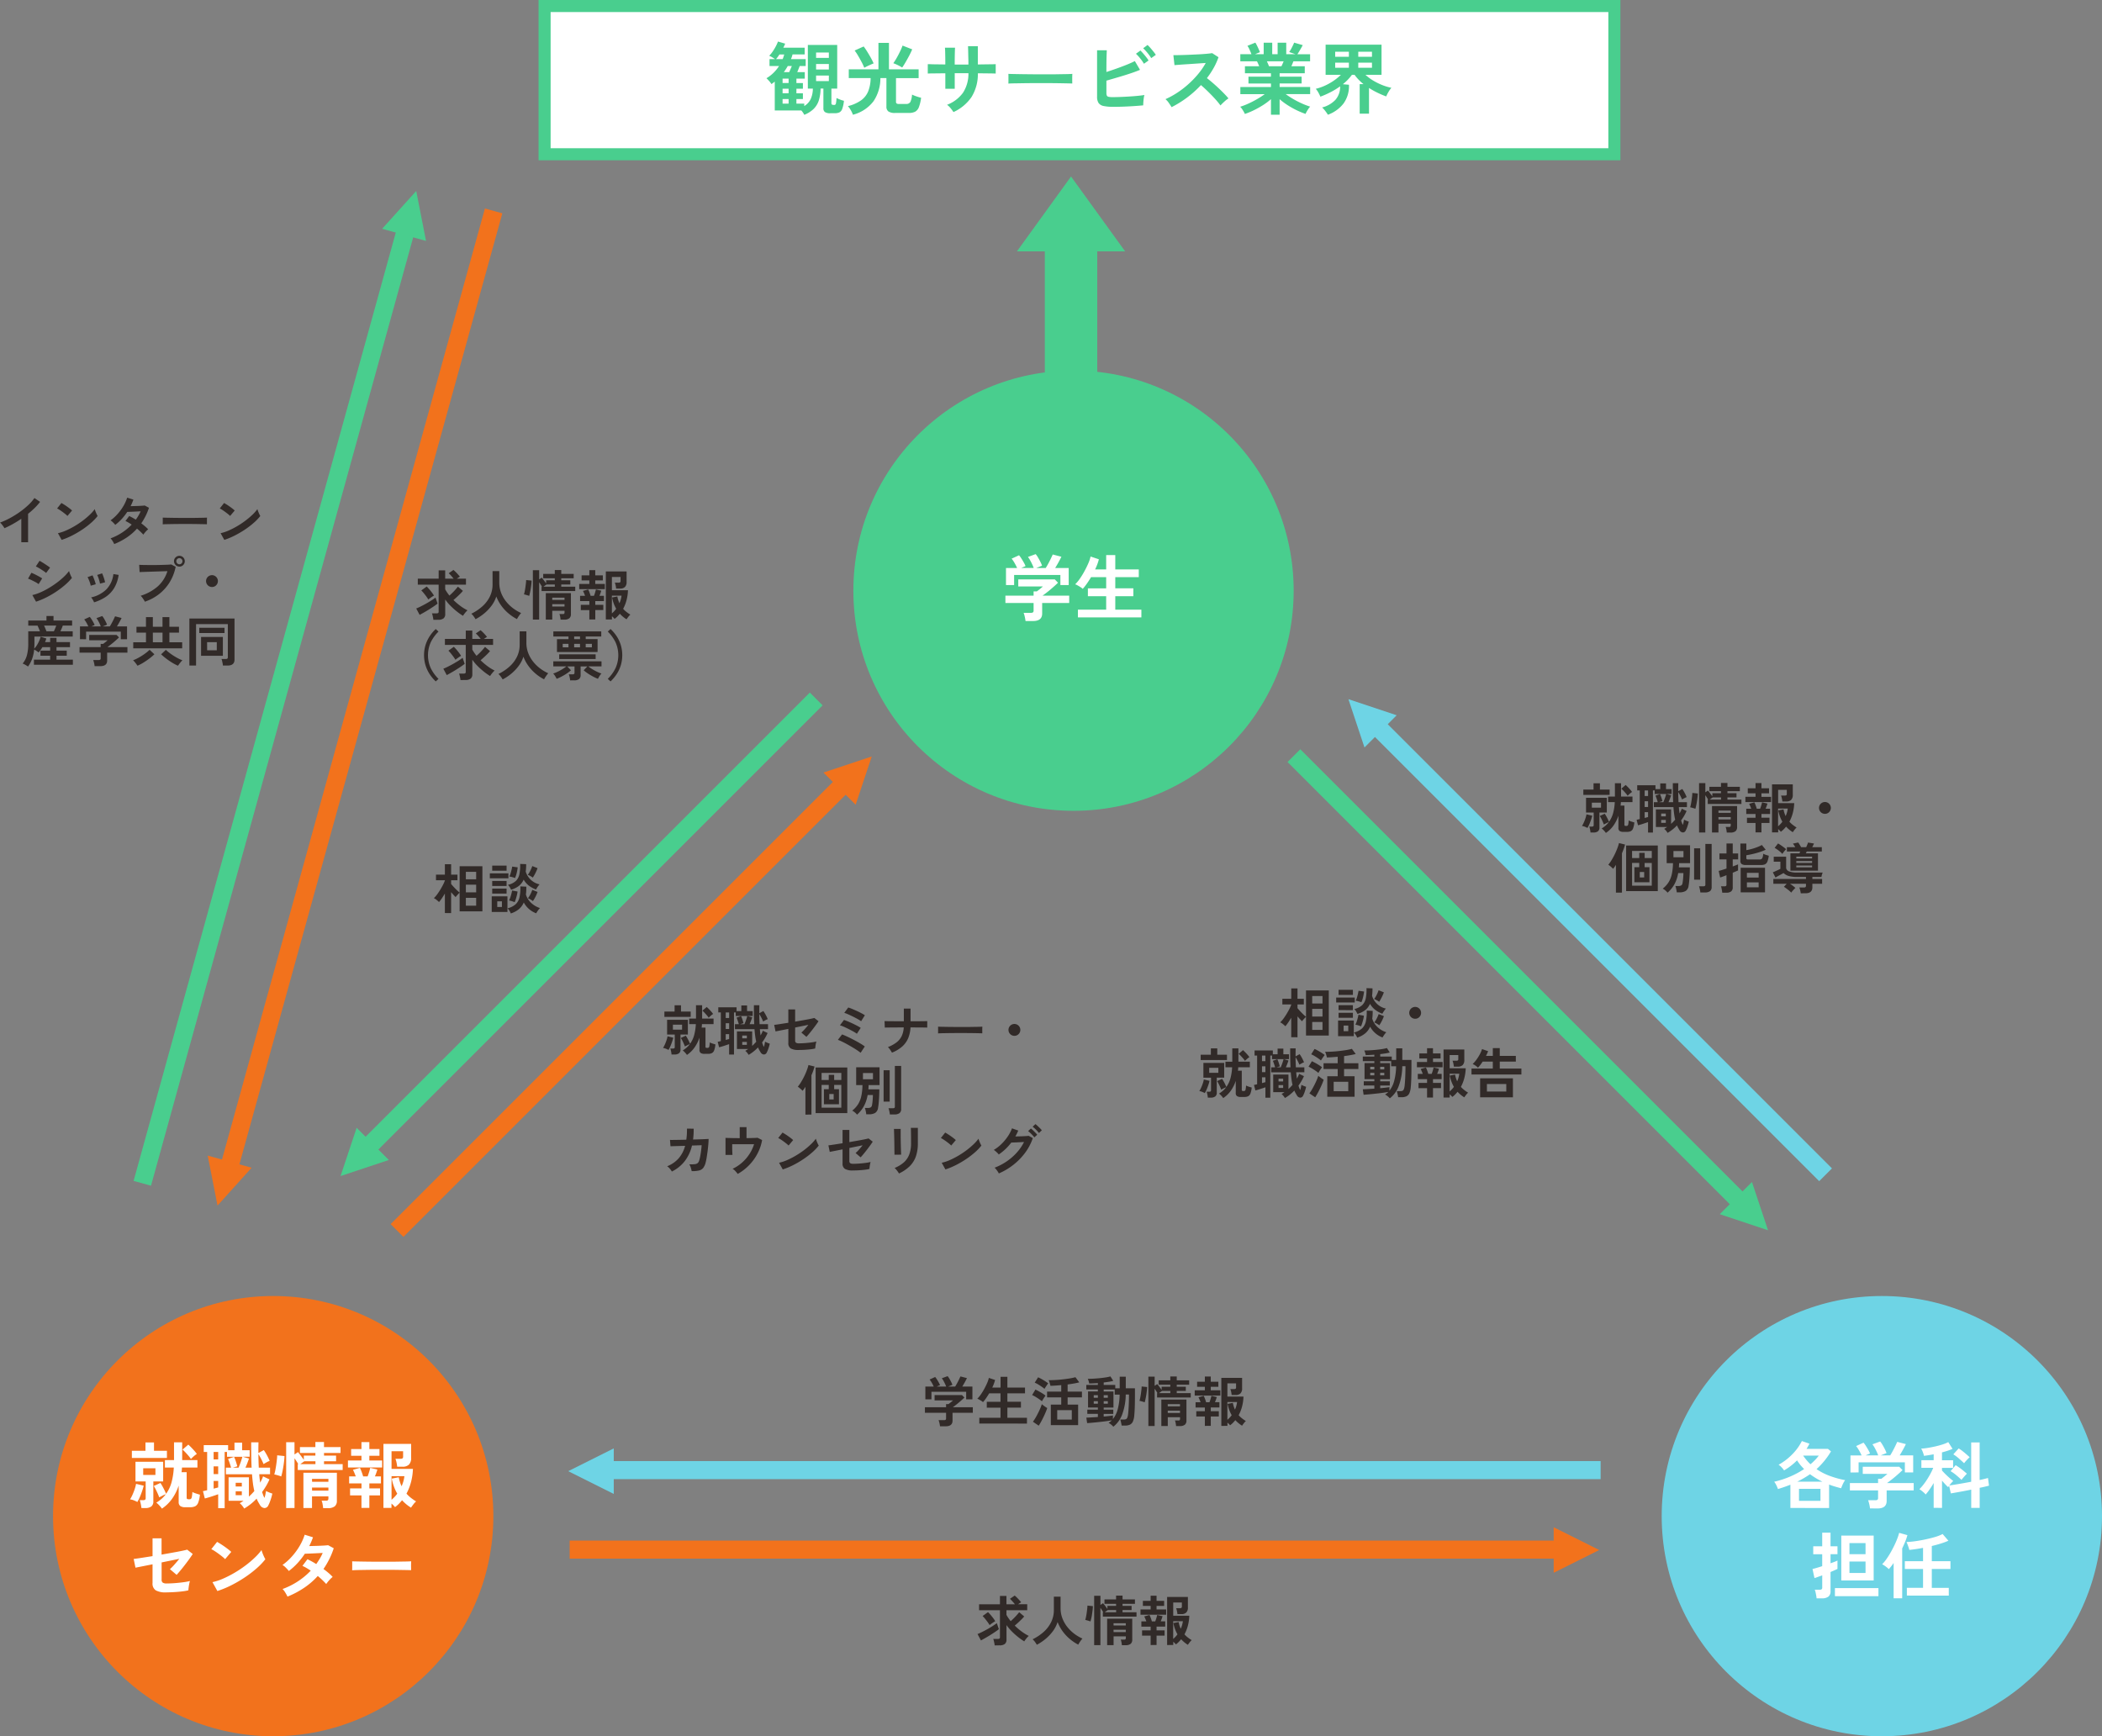
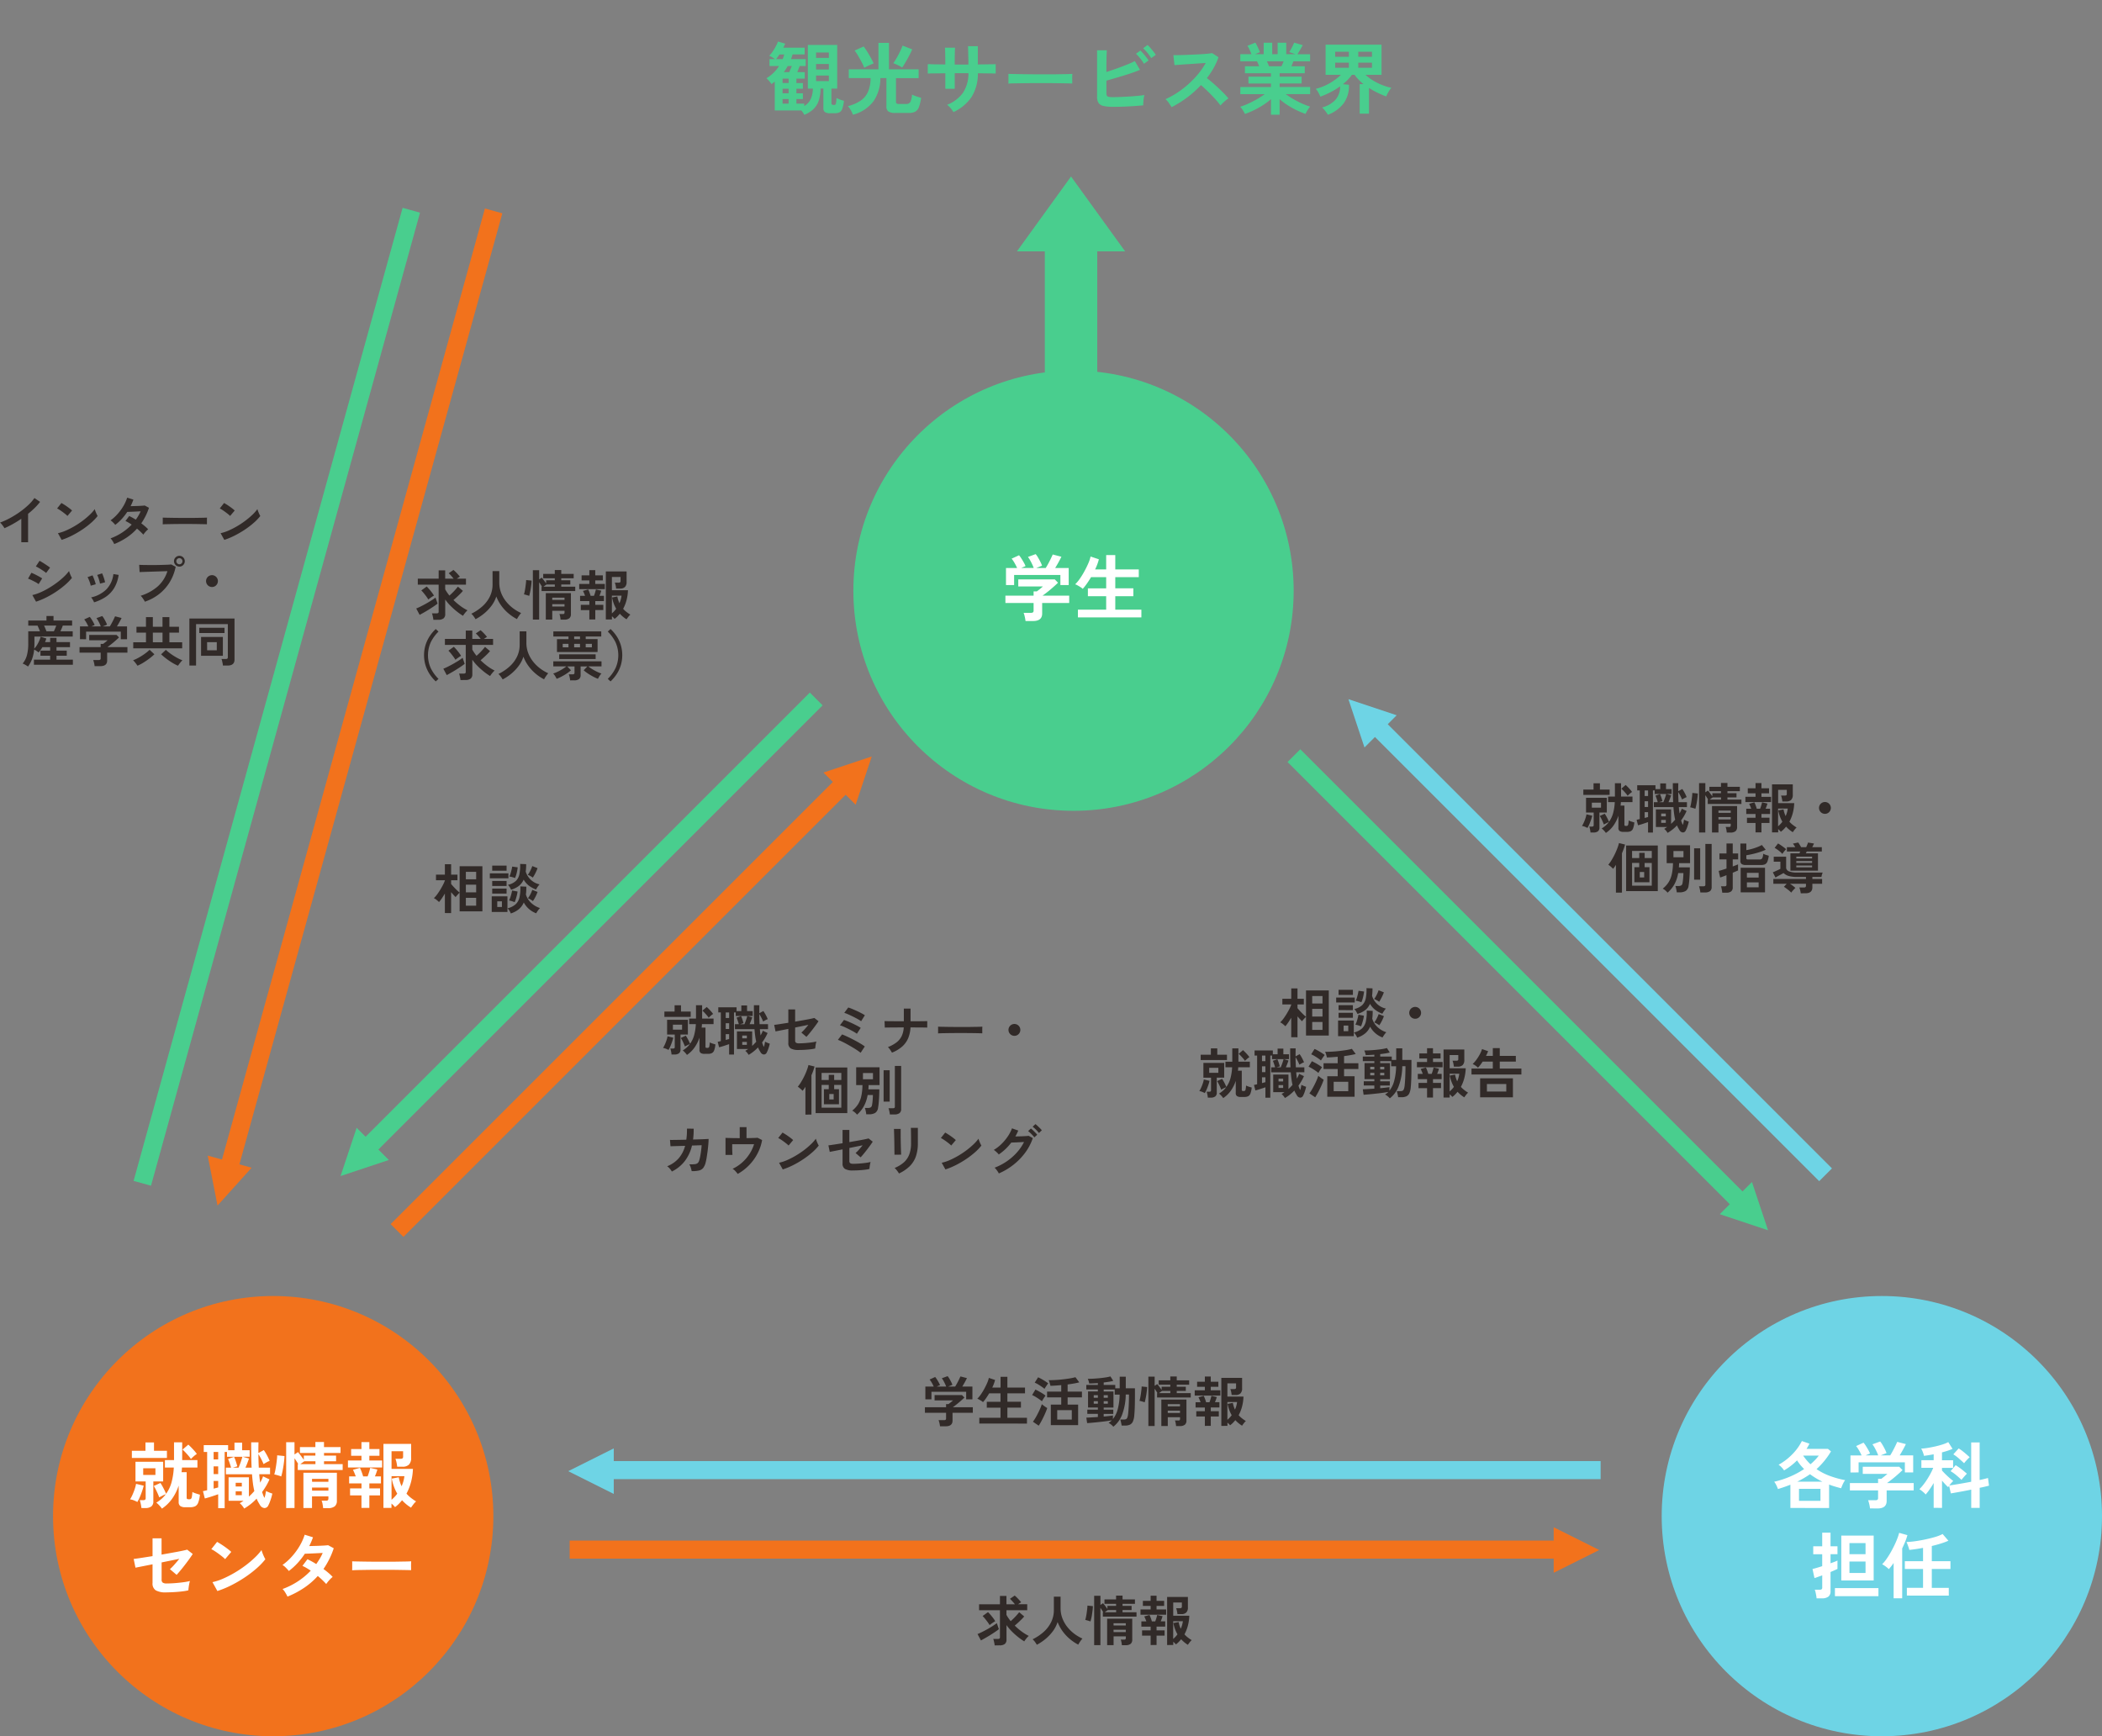
<svg xmlns="http://www.w3.org/2000/svg" height="280.881" viewBox="0 0 340 280.881" width="340">
  <rect x="0" y="0" width="340" height="280.881" fill="#808080" stroke="none" />
-   <path d="M88.087.975h173.04v23.979H88.087z" fill="#fff" stroke="#49ce8e" stroke-miterlimit="10" stroke-width="1.949" />
  <path d="M152.045 230.733a3.71 3.71 0 00-.088-.513 3.406 3.406 0 00-.14-.477h.877a.441.441 0 00.254-.057.273.273 0 00.08-.232v-.9h-3.421v-.895h3.421v-.516h.394c.088-.065.2-.154.347-.269s.273-.223.39-.327h-2.991v-.859h4.429l.395.4c-.111.11-.248.24-.412.385s-.337.3-.517.447-.355.292-.521.421-.309.234-.426.316h3.237v.895h-3.281v1.273q0 .912-1.1.911zm-2.367-4.358v-2.07h1.35a6.263 6.263 0 00-.311-.61 3.4 3.4 0 00-.356-.522l.9-.411a3.083 3.083 0 01.286.39q.153.241.293.491a3.511 3.511 0 01.211.434l-.536.229h1.526a4.5 4.5 0 00-.188-.452q-.118-.25-.25-.486a2.958 2.958 0 00-.263-.4l.938-.343a2.8 2.8 0 01.286.408q.153.259.289.53a3.339 3.339 0 01.2.466l-.7.281h1.148c.1-.159.2-.338.311-.54s.211-.4.308-.6.173-.365.232-.5l1.052.272q-.149.316-.36.693t-.395.676h1.64v2.07h-1.012v-1.229h-5.613v1.229zm8.725 3.92v-.935h3.429v-1.631h-2.219v-.956h2.219v-1.363h-1.833c-.164.276-.332.535-.5.781a6.592 6.592 0 01-.5.64 1.574 1.574 0 00-.258-.2 8.186 8.186 0 00-.352-.211 1.938 1.938 0 00-.311-.144 4.228 4.228 0 00.548-.653 9.494 9.494 0 00.566-.912q.272-.5.478-.97a4.175 4.175 0 00.276-.833l1.009.334a6.343 6.343 0 01-.456 1.227h1.342v-1.736h1.105v1.736h2.85v.938h-2.85v1.359h2.193v.956h-2.193v1.638h3.166v.938zm10.129-3.605a5.01 5.01 0 00-.447-.342q-.289-.2-.6-.385a4.585 4.585 0 00-.54-.281l.535-.887q.263.123.565.289c.2.112.4.227.589.347a4.832 4.832 0 01.486.346 7.192 7.192 0 00-.588.913zm-.517 3.947l-.938-.641a5.929 5.929 0 00.412-.622q.21-.36.412-.76c.134-.265.255-.524.364-.775a6.273 6.273 0 00.249-.676c.111.095.255.2.435.333a4.373 4.373 0 00.442.289 7.26 7.26 0 01-.259.689q-.162.382-.355.781c-.129.266-.259.518-.39.758s-.255.445-.372.624zm.93-5.956a4.023 4.023 0 00-.439-.341 9.618 9.618 0 00-.6-.387 3.722 3.722 0 00-.54-.272l.544-.868a5.2 5.2 0 01.557.277c.213.12.419.244.619.372a4.848 4.848 0 01.464.333q-.07.08-.193.254c-.082.117-.162.236-.241.356s-.136.212-.171.277zm1.026 5.868v-3.324h1.684v-1.167h-2.289v-.93h2.289v-1.052c-.322.029-.634.055-.938.074s-.57.035-.8.04c-.035-.128-.077-.284-.128-.465a2.079 2.079 0 00-.171-.447q.491 0 1.079-.03t1.184-.1q.6-.066 1.136-.153a8.278 8.278 0 00.934-.2l.623.832c-.216.059-.491.119-.824.18s-.687.115-1.061.163v1.157h2.315v.93h-2.315v1.167h1.7v3.324zm1.035-.9h2.359v-1.525h-2.359zm9.076 1.156a2.144 2.144 0 00-.351-.343 2.177 2.177 0 00-.421-.281 2.76 2.76 0 00.281-.188 1.976 1.976 0 00.246-.224 25.958 25.958 0 01-1.614.228 58.86 58.86 0 01-1.763.179l-.614.049-.132-.886c.193-.006.457-.019.794-.04l1.074-.066v-.508h-1.71v-.684h1.71v-.343h-1.59v-2.6h1.587v-.315h-1.868v-.738h1.868v-.3c-.263.019-.515.032-.758.044s-.458.019-.645.019a2.3 2.3 0 00-.088-.382 2.428 2.428 0 00-.14-.373q.342.009.842-.017c.333-.019.681-.044 1.044-.079s.7-.078 1.017-.128a6.049 6.049 0 00.763-.162l.456.718a5.175 5.175 0 01-.671.145q-.408.064-.872.119v.394h1.868v.544h.719v-1.876h.982v1.876h1.482v1.133q0 1.035-.026 1.859t-.079 1.351a3.02 3.02 0 01-.228 1.034 1.01 1.01 0 01-.491.513 1.9 1.9 0 01-.8.145h-.526a7.66 7.66 0 00-.219-.983h.561a.964.964 0 00.351-.053.42.42 0 00.214-.237 2.139 2.139 0 00.136-.57q.053-.439.093-1.2t.048-1.654v-.325h-.52a9.642 9.642 0 01-.57 3.2 4.488 4.488 0 01-1.44 2.005zm-3.166-4.684h.667v-.412h-.667zm0 .965h.667v-.412h-.667zm3.1 2.482a4.267 4.267 0 00.776-1.591 9.732 9.732 0 00.312-2.364h-.8v-.823h-1.78v.315h1.579v2.6h-1.579v.343h1.552v.684h-1.552v.429q.491-.042.895-.093c.269-.031.468-.059.6-.083zm-1.491-3.447h.667v-.412h-.667zm0 .965h.667v-.412h-.667zm6.627-.224a1.881 1.881 0 00-.259-.093c-.107-.032-.215-.062-.324-.093s-.194-.05-.258-.06c.041-.13.082-.294.124-.5s.077-.417.109-.645.059-.445.083-.653a4.807 4.807 0 00.035-.521l.886.088q-.009.307-.053.679a13.857 13.857 0 01-.233 1.377c-.045.19-.081.329-.11.421zm.6 3.832v-7.99h1.015v1.491l.421-.288c.105.123.226.276.364.46s.252.344.346.477v-.509h1.4v-.324h-1.877v-.71h1.877v-.622h1.044v.622h2.008v.71h-2.008v.324h1.465v.684h-1.465v.351h2.263v.71h-5.446v-.71h.061q-.088-.158-.21-.351t-.246-.36v6.034zm1.71-5.323h1.842v-.351h-1.351zm2.771 5.332a4.629 4.629 0 00-.066-.473 2.123 2.123 0 00-.118-.431h.535a.32.32 0 00.232-.061.335.335 0 00.057-.227v-.238h-1.982v1.421h-1.043v-4.279h4.061v3.393a.839.839 0 01-.259.676 1.282 1.282 0 01-.829.218zm-1.342-3.191h1.976v-.36h-1.982zm0 1.069h1.976v-.376h-1.982zm4.356-2.811v-.852h1.64v-.569h-1.254v-.816h1.254v-.843h.957v.843h1.227v.816h-1.227v.569h1.551v.852zm1.64 4.9v-1.518h-1.386v-.851h1.386v-.605h-1.5v-.851h.807a9.19 9.19 0 00-.171-.438 3.2 3.2 0 00-.171-.36l.851-.238a5.189 5.189 0 01.21.5c.076.2.134.384.175.535h.544q.1-.246.184-.535t.132-.5l.869.2a7.264 7.264 0 01-.3.833h.728v.851h-1.4v.605h1.3v.851h-1.3v1.518zm2.666 0v-7.769h3.359v1.685a1.123 1.123 0 01-.263.828 1.07 1.07 0 01-.781.258h-.649a3.794 3.794 0 00-.079-.509 2.783 2.783 0 00-.131-.447h.6a.461.461 0 00.246-.052.25.25 0 00.079-.22v-.649h-1.4v2.14h2.6a7.231 7.231 0 01-.223 1.58 6.354 6.354 0 01-.557 1.429 3.893 3.893 0 00.53.5 6.725 6.725 0 00.636.442 2.068 2.068 0 00-.315.338 5.431 5.431 0 00-.3.416 4.911 4.911 0 01-1.087-.9 6.936 6.936 0 01-.4.447 4.09 4.09 0 01-.447.385 2.916 2.916 0 00-.43-.429v.526zm.982-.983a4.992 4.992 0 00.368-.35 3.538 3.538 0 00.324-.4 5.258 5.258 0 01-.4-.859 6.14 6.14 0 01-.263-.965l.851-.167a4.339 4.339 0 00.342 1.088 4.175 4.175 0 00.342-1.219h-1.566z" fill="#312a28" />
  <path d="M130.093 18.575a3.1 3.1 0 00-.481-.709h-4.294v-4.662c-.085.067-.171.135-.26.2s-.179.135-.272.2a3.4 3.4 0 00-.38-.5 6.856 6.856 0 00-.431-.449 5.844 5.844 0 001.127-.861 6.457 6.457 0 00.912-1.115h-1.545V9.567h.9a11.712 11.712 0 00-.45-.29 3.214 3.214 0 00-.5-.253 4.83 4.83 0 00.557-.684 8.754 8.754 0 00.507-.836 6.108 6.108 0 00.355-.785l1.165.342c-.042.109-.089.217-.139.323s-.105.218-.165.336h3.458v1.088h-1.964a4.982 4.982 0 01-.253.759h2.382v1.116h-.973q-.089.241-.19.494c-.067.17-.135.334-.2.494h1.216v1.053h-1.355v.709h1.051v.924h-1.051v.735h1.051v.926h-1.051v.747h1.267v.393a2.624 2.624 0 001.045-1.134 4.2 4.2 0 00.349-1.691h-.811V7.275h4.75v7.056h-.937V16.7a.226.226 0 00.19.253.387.387 0 00.114.019c.059 0 .105.007.139.007a.268.268 0 00.279-.215 5.061 5.061 0 00.1-.912 5.422 5.422 0 00.57.252 4.352 4.352 0 00.633.2 5.257 5.257 0 01-.279 1.318.992.992 0 01-.469.563 1.807 1.807 0 01-.747.133h-.7a1.5 1.5 0 01-.88-.19.734.734 0 01-.248-.621v-3.18h-.456a6.568 6.568 0 01-.3 1.964 3.369 3.369 0 01-.855 1.361 4.663 4.663 0 01-1.481.923zm-4.574-9.008h1.077c.051-.126.1-.252.139-.379s.08-.253.114-.38h-.773q-.127.2-.266.392t-.291.367zm1.064 3.865h.975v-.708h-.975zm0 1.659h.975v-.735h-.975zm0 1.673h.975v-.747h-.975zm.2-5.092h.874q.1-.24.221-.514t.2-.475h-.659c-.093.169-.192.336-.3.5s-.215.328-.333.488zm5.219-2.307h2.065v-.874h-2.065zm0 1.876h2.065v-.887h-2.065zm0 1.875h2.065v-.892h-2.065zm5.958 5.446a3.917 3.917 0 00-.342-.735 3.463 3.463 0 00-.469-.659 6.3 6.3 0 002.135-.938 3.375 3.375 0 001.153-1.468 5.957 5.957 0 00.386-2.128h-3.534v-1.416h4.8V6.932h1.7v4.286h4.8v1.419h-3.661v3.826a.342.342 0 00.1.272.592.592 0 00.373.083h1.153a.733.733 0 00.7-.329 3.178 3.178 0 00.266-1.192 3.643 3.643 0 00.431.191 9.373 9.373 0 001.039.329 6.515 6.515 0 01-.361 1.52 1.392 1.392 0 01-.608.735 2.2 2.2 0 01-1.02.2h-2.2a1.894 1.894 0 01-1.1-.241.934.934 0 01-.323-.8v-4.6h-.975a6.645 6.645 0 01-1.099 3.727 6.063 6.063 0 01-3.344 2.204zm1.837-7.6a8.258 8.258 0 00-.411-.887q-.273-.52-.577-1.039a7.952 7.952 0 00-.57-.861l1.457-.659a9.249 9.249 0 01.551.8c.208.33.405.668.6 1.013s.344.655.462.926c-.219.084-.477.2-.773.335s-.546.261-.739.371zm6.131-.038a7.51 7.51 0 00-.691-.381 6.648 6.648 0 00-.741-.316 9.112 9.112 0 00.526-.829q.285-.5.551-1.047a9.273 9.273 0 00.418-.975l1.558.608q-.19.458-.481 1.013t-.6 1.078q-.3.518-.54.848zm8.297 7.207a5.959 5.959 0 00-.456-.621 2.961 2.961 0 00-.583-.557 5.679 5.679 0 002.579-1.949 5.662 5.662 0 00.88-3.16h-2.217v2.521h-1.52v-2.504q-.621 0-1.2.007l-1.013.012c-.29 0-.5.011-.627.019v-1.521c.093 0 .281 0 .563.014s.626.015 1.027.019.817.01 1.247.019c0-.389 0-.764-.006-1.127s-.012-.686-.019-.97-.021-.487-.038-.614h1.634c-.008.127-.017.334-.025.621s-.015.615-.02.981-.006.742-.006 1.122h2.217c0-.3 0-.634-.013-1.013s-.017-.75-.025-1.109-.018-.643-.025-.855h1.586v2.964q.62-.013 1.2-.019l1.027-.014c.3 0 .52-.011.664-.019v1.521q-.2-.013-.652-.019l-1.032-.012q-.583-.007-1.2-.007a7.061 7.061 0 01-1.026 3.833 7.1 7.1 0 01-2.921 2.437zm8.88-4.61c.009-.118.013-.279.013-.481v-.608c0-.2 0-.363-.013-.481.16.009.445.017.856.025s.9.018 1.469.025 1.18.015 1.83.019 1.3.007 1.95.007 1.265 0 1.844-.013 1.079-.017 1.5-.025.721-.021.9-.038c-.009.109-.016.266-.02.469s0 .407 0 .614.007.365.007.475c-.211-.007-.522-.016-.932-.024s-.887-.018-1.431-.025-1.124-.013-1.735-.013h-1.855q-.938 0-1.786.013t-1.527.025c-.452.002-.809.018-1.07.036zm17.013 3.761a7.591 7.591 0 01-1.6-.132 1.3 1.3 0 01-.824-.488 1.856 1.856 0 01-.241-1.039V8.136h1.572q-.013.3-.032.856t-.025 1.24q-.006.691-.006 1.413.76-.241 1.615-.545t1.647-.621q.792-.317 1.337-.6l.835 1.419q-.531.228-1.209.462t-1.425.463q-.747.228-1.47.437l-1.329.387v1.976a1.064 1.064 0 00.069.437.385.385 0 00.285.2 2.882 2.882 0 00.634.052q.544 0 1.229-.025c.455-.018.925-.04 1.406-.07s.941-.065 1.381-.107.82-.089 1.14-.139a4.092 4.092 0 00-.107.551 9.08 9.08 0 00-.083 1.12 56.027 56.027 0 01-3.23.21c-.574.021-1.096.03-1.569.03zm4.915-6.966a6.421 6.421 0 00-.608-.874 6.957 6.957 0 00-.684-.747l.722-.519c.118.109.263.264.437.462s.343.4.508.615a5.105 5.105 0 01.372.532zm1.178-.913a5.356 5.356 0 00-.38-.563c-.152-.2-.31-.39-.476-.576a5.025 5.025 0 00-.448-.455l.708-.532a4.6 4.6 0 01.45.462q.26.3.507.609a6.214 6.214 0 01.386.525zm3.294 7.931c-.11-.185-.255-.41-.438-.671a3.018 3.018 0 00-.551-.621 13.317 13.317 0 001.9-1.039 14.884 14.884 0 001.817-1.4 15.33 15.33 0 001.583-1.646 11.454 11.454 0 001.21-1.768q-.621.038-1.362.089t-1.469.1q-.728.044-1.316.088c-.394.03-.7.053-.906.07l-.178-1.61q.317 0 .951-.012t1.419-.044q.785-.032 1.565-.071c.519-.024.987-.057 1.405-.094s.729-.074.932-.109l1.026.66a10.481 10.481 0 01-.785 1.741 13.533 13.533 0 01-1.089 1.641q.443.341.944.773t.981.887q.481.456.887.874t.671.747a5.044 5.044 0 00-.671.525q-.355.323-.621.615-.241-.342-.621-.78t-.818-.887q-.436-.45-.88-.873c-.3-.284-.575-.534-.836-.754a16.8 16.8 0 01-2.28 2.04 16.7 16.7 0 01-2.47 1.529zm16.075 1.228v-2.521a10.05 10.05 0 01-1.286.963 15.032 15.032 0 01-1.469.823 12.726 12.726 0 01-1.464.608 3.588 3.588 0 00-.19-.374q-.127-.221-.279-.443a2.005 2.005 0 00-.292-.348 11.049 11.049 0 001.331-.514q.709-.322 1.4-.722a12.648 12.648 0 001.236-.8h-3.94v-1.157h4.953v-.57h-3.64v-1.1h3.636v-.557h-4.206v-1.131h2.306l-.177-.425a2.892 2.892 0 00-.19-.373h-2.686V8.77h1.8c-.084-.22-.183-.461-.3-.722a3.3 3.3 0 00-.35-.634l1.28-.518a4.361 4.361 0 01.272.487c.1.2.188.394.272.583s.153.348.2.476l-.8.329h1.405V6.908h1.381V8.77h.875V6.908h1.393V8.77h1.495l-1.014-.351a4.871 4.871 0 00.285-.463c.105-.19.208-.384.3-.582a4.9 4.9 0 00.209-.476l1.394.405a23.09 23.09 0 01-.603 1.058c-.106.174-.192.311-.259.412h2.052v1.146h-2.7c-.11.287-.219.553-.329.8h2.166v1.127h-4.066v.557h3.559v1.1h-3.559v.57h4.939v1.154h-3.951a13.222 13.222 0 001.228.8 14.281 14.281 0 001.394.716 11.793 11.793 0 001.329.507 2.6 2.6 0 00-.278.348 6.6 6.6 0 00-.279.449 3.9 3.9 0 00-.19.381 13.474 13.474 0 01-1.445-.6 13.84 13.84 0 01-1.456-.817 11.33 11.33 0 01-1.292-.963v2.508zm-.317-7.841h2.014c.058-.118.118-.248.177-.386s.118-.278.177-.412h-2.711c.067.134.131.275.19.417s.112.272.154.379zm9.526 7.842q-.089-.153-.247-.374c-.105-.147-.22-.3-.342-.443a3.044 3.044 0 00-.348-.361 4.491 4.491 0 002.154-1.236 3.189 3.189 0 00.76-2.185 11.823 11.823 0 01-1.514.931 14.438 14.438 0 01-1.678.742 6.289 6.289 0 00-.317-.646 3.029 3.029 0 00-.431-.621 8.5 8.5 0 002.267-.918 8.775 8.775 0 001.8-1.35h-2.474V7.225h9.045v4.877h-2.6a7.425 7.425 0 001.3.962 9.912 9.912 0 001.488.723 8.552 8.552 0 001.407.418 4.1 4.1 0 00-.47.665 5.733 5.733 0 00-.367.729 14.349 14.349 0 01-1.392-.59 13.054 13.054 0 01-1.393-.779v4.155h-1.507v-4.774h.621a7.821 7.821 0 01-.8-.729 7.107 7.107 0 01-.647-.779h-.43a7.776 7.776 0 01-1.469 1.52l.988.088a4.765 4.765 0 01-.875 3.029 5.632 5.632 0 01-2.529 1.823zm1.178-9.374h2.217v-.824h-2.217zm0 1.773h2.217v-.824h-2.217zm3.737-1.773h2.215v-.824h-2.217zm0 1.773h2.215v-.824h-2.217z" fill="#49ce8e" />
  <path d="M71.96 147.708v-3.156c-.158.268-.319.523-.482.762a6.946 6.946 0 01-.465.614 5.058 5.058 0 00-.4-.35 2.123 2.123 0 00-.435-.281 4.256 4.256 0 00.5-.566c.172-.231.341-.482.509-.754s.318-.541.456-.807a5.823 5.823 0 00.32-.723v-.044h-1.442v-.913h1.439v-1.683h1.009v1.683h1.026v.913h-1.027v.6q.184.228.439.5c.17.184.341.359.513.522s.315.289.426.377v-4.267h3.683v7.3h-3.684v-3.017a2.415 2.415 0 00-.224.215c-.084.091-.166.181-.245.272a2.508 2.508 0 00-.18.224q-.14-.142-.333-.352t-.395-.446v3.384zm3.394-5.463h1.666v-1.2h-1.667zm0 2.114h1.666v-1.238h-1.667zm0 2.157h1.666v-1.272h-1.667zm3.876-4.429v-.8h3.008v.8zm.307 5.445v-2.525h2.543v2.529zm.079-6.673v-.823h2.324v.825zm0 2.463v-.807h2.324v.807zm0 1.238v-.807h2.324v.807zm.816 2.165h.754v-.911h-.754zm2.193 1.045a2.73 2.73 0 00-.219-.431 2.169 2.169 0 00-.307-.4 3.033 3.033 0 001.307-.653 2.189 2.189 0 00.623-1.131 7.046 7.046 0 00.14-1.759l.965.044c0 .229 0 .447-.013.658a5.268 5.268 0 01-.057.6 3.064 3.064 0 00.833 1.351 3.744 3.744 0 001.447.851 2.751 2.751 0 00-.333.4 4.371 4.371 0 00-.281.447 3.781 3.781 0 01-2.008-1.745 2.937 2.937 0 01-.789 1.075 3.843 3.843 0 01-1.31.693zm.044-3.833a3.543 3.543 0 00-.214-.412 2 2 0 00-.294-.385 2.708 2.708 0 001.277-.624 2.1 2.1 0 00.579-1.1 7.2 7.2 0 00.118-1.653l.973.035c0 .221-.006.434-.018.635s-.029.394-.053.574a3 3 0 002.236 2.061 3.2 3.2 0 00-.311.4 3.856 3.856 0 00-.259.435 4.577 4.577 0 01-1.162-.636 3.277 3.277 0 01-.838-.97 2.652 2.652 0 01-.763 1.01 3.749 3.749 0 01-1.272.629zm.579 2.009q-.193-.079-.46-.163a3.163 3.163 0 00-.452-.11 3.23 3.23 0 00.215-.508q.1-.3.175-.6c.049-.2.086-.365.109-.5l.877.158a3.937 3.937 0 01-.092.539c-.05.213-.107.425-.172.636a4.388 4.388 0 01-.201.548zm.061-3.9a4.118 4.118 0 00-.465-.154 2.677 2.677 0 00-.456-.092 3.428 3.428 0 00.2-.51q.092-.3.162-.6c.047-.2.079-.37.1-.5l.886.123a5.251 5.251 0 01-.079.544 7.19 7.19 0 01-.153.645 4.976 4.976 0 01-.196.541zm2.877-.071a2.672 2.672 0 00-.395-.253 3.229 3.229 0 00-.421-.2 3.115 3.115 0 00.289-.435q.14-.25.254-.509a5.27 5.27 0 00.184-.47l.851.333a4.738 4.738 0 01-.2.5 7.676 7.676 0 01-.563 1.031zm.018 3.8a3.77 3.77 0 00-.816-.466 3.627 3.627 0 00.412-.657 5.739 5.739 0 00.3-.693l.851.332a6.159 6.159 0 01-.321.75 5.736 5.736 0 01-.428.729zm21.929 24.077a3.519 3.519 0 00-.43-.2 1.6 1.6 0 00-.455-.118 4.768 4.768 0 00.293-.558 6.708 6.708 0 00.272-.7 4.189 4.189 0 00.162-.631l.93.228a8.9 8.9 0 01-.465 1.363 5.083 5.083 0 01-.307.616zm-.667-5.343v-.867h1.65v-1.016h1.035v1.016h1.569v.867zm1.158 6.08a4.663 4.663 0 00-.114-.672 2.168 2.168 0 00-.087-.286h.411a.405.405 0 00.237-.052.252.252 0 00.07-.21v-2.008h-1.237v-2.384h3.359v2.384h-1.192v2.412a.738.738 0 01-.246.622 1.194 1.194 0 01-.746.195zm.219-4.018h1.482v-.808h-1.482zm2.271 4.088a3.047 3.047 0 00-.307-.379 2.979 2.979 0 00-.377-.35 4.126 4.126 0 00.649-.469 3.686 3.686 0 00.509-.557 3.661 3.661 0 00-.416.188 12.4 12.4 0 01-.39.2c-.041-.124-.1-.271-.176-.443s-.156-.343-.241-.515a3.693 3.693 0 00-.242-.42l.807-.367c.076.11.158.246.246.4s.171.318.25.481.141.306.189.43a4.254 4.254 0 00.683-1.466 8.476 8.476 0 00.254-1.718h-1.079v-.9h1.105v-2.158h.991v2.158h1.85v.9h-1.877a4.357 4.357 0 01-.053.561h.623v3.113a.143.143 0 00.123.158.378.378 0 00.1.014h.113a.305.305 0 00.184-.052.409.409 0 00.11-.242 4.7 4.7 0 00.065-.591 2.234 2.234 0 00.43.178q.281.092.482.145a3.655 3.655 0 01-.21.978.794.794 0 01-.378.438 1.43 1.43 0 01-.605.11h-.57a1.053 1.053 0 01-.623-.144.581.581 0 01-.193-.5v-1.983a6.054 6.054 0 01-.776 1.566 4.747 4.747 0 01-1.249 1.236zm3.517-6.016a2.923 2.923 0 00-.28-.373c-.123-.144-.25-.286-.382-.426a4.277 4.277 0 00-.356-.343l.7-.6a8.575 8.575 0 01.733.75 4.13 4.13 0 01.3.38 3.117 3.117 0 00-.372.286 4.729 4.729 0 00-.343.326zm6.465 6.006a3.32 3.32 0 00-.246-.346 1.763 1.763 0 00-.3-.3c.082-.048.161-.1.238-.144s.151-.1.227-.155H119.2v-2.848h2.464v2.341c.118-.1.231-.215.343-.329s.215-.228.315-.346a8.977 8.977 0 01-.171-.942q-.066-.506-.11-1.092h-3.165v-.8h.632q-.063-.219-.168-.531a6.68 6.68 0 00-.2-.53l.728-.253a4.623 4.623 0 01.219.561c.076.226.135.423.176.586l-.553.168h.7a10.186 10.186 0 00.35-.939c.051-.165.091-.292.114-.386h-1.868v-.579h-.281v6.813h-.789v-1.682c-.158.052-.334.112-.53.178s-.391.13-.584.189-.362.1-.509.14l-.228-.887c.064-.012.142-.026.233-.048l.276-.064v-4.64h-.412v-.833h2.955v.622h.772v-.919h.93v.919h.912v.79h-.841l.762.219q-.07.21-.188.527c-.079.209-.16.4-.242.578h.754q-.035-.677-.044-1.434t-.008-1.635h.885q-.009.308-.013.635v.663l.658-.36a5.882 5.882 0 01.386.631 7.3 7.3 0 01.324.683 2.541 2.541 0 00-.368.168q-.228.123-.376.219a8.012 8.012 0 00-.277-.6 6.4 6.4 0 00-.347-.609c0 .27 0 .54.014.817s.019.55.03.823h1.368v.8h-1.315c.011.18.027.356.048.521s.042.333.065.5c.071-.13.136-.257.2-.383a3 3 0 00.154-.381l.78.367a7.011 7.011 0 01-.4.79 9.05 9.05 0 01-.491.746c.047.138.093.268.136.386a2.064 2.064 0 00.153.324 3.333 3.333 0 00.115-.421c.028-.146.055-.286.079-.42a2.668 2.668 0 00.253.126c.1.046.2.084.294.12s.168.057.214.07c-.029.144-.07.308-.123.485s-.109.35-.171.514a3.061 3.061 0 01-.189.421.513.513 0 01-.477.337.678.678 0 01-.522-.347 9.06 9.06 0 01-.223-.38 3.491 3.491 0 01-.2-.417 6.742 6.742 0 01-1.512 1.203zm-3.711-5.963h.553v-.9h-.553zm0 1.779h.553v-.938h-.553zm0 1.773c.1-.031.2-.056.289-.081s.181-.045.263-.07v-.787h-.553zm2.675-.263h.746v-.447h-.75zm0 1.052h.746v-.466h-.75zm9.113.833a2.476 2.476 0 01-1.264-.246.978.978 0 01-.395-.9v-2.265l-.969.192-.737.144a9.81 9.81 0 00-.364.074l-.219-1.059c.211-.023.522-.069.934-.132l1.354-.211v-2.158h1.1v1.974l1.347-.237q.645-.114 1.114-.21c.313-.063.527-.115.644-.149l.675.525c-.094.153-.22.341-.381.561s-.336.459-.526.706-.377.485-.561.706-.346.409-.487.561l-.815-.693a5.5 5.5 0 00.539-.545c.208-.232.407-.47.6-.709q-.412.088-.977.2l-1.171.238v2.092a.426.426 0 00.14.365.828.828 0 00.465.1c.333 0 .681-.014 1.044-.044s.7-.064 1.022-.108a6.457 6.457 0 00.767-.145 2.975 2.975 0 00-.088.355c-.029.15-.053.3-.069.439s-.03.255-.036.337a5.373 5.373 0 01-.6.11q-.355.048-.745.078c-.26.02-.508.036-.742.044s-.435.01-.599.01zm10.032.456c-.117-.1-.288-.226-.517-.382s-.486-.318-.776-.491-.585-.341-.886-.509-.583-.312-.847-.438a6.244 6.244 0 00-.649-.276l.675-.877q.377.139.882.376t1.04.518c.356.186.69.372 1 .555a7.329 7.329 0 01.754.5zm-.605-3.079a4.156 4.156 0 00-.544-.35 20.661 20.661 0 00-1.576-.79 4.34 4.34 0 00-.619-.226l.649-.87c.187.059.4.139.649.242s.5.215.759.339.506.246.737.367.419.234.566.333zm.685-2.025a3.317 3.317 0 00-.4-.268q-.263-.152-.588-.32t-.653-.324c-.219-.1-.424-.2-.614-.276a4.084 4.084 0 00-.47-.171l.649-.868c.181.057.4.138.645.24s.5.215.763.333.5.24.728.36a6.111 6.111 0 01.549.322zm4.99 5.078a7.669 7.669 0 00-.3-.477 1.818 1.818 0 00-.36-.417 5.692 5.692 0 001.4-.767 2.881 2.881 0 00.829-1.012 3.781 3.781 0 00.338-1.405q-.712 0-1.359.006c-.434 0-.8.006-1.106.008s-.5.008-.6.014l-.044-1.052c.094.006.3.011.606.013l1.126.01c.441.004.9 0 1.391 0v-2.051h1.087v2.051h1.215c.377 0 .7-.006.96-.01s.439-.007.526-.013v1.052c-.069-.006-.236-.01-.5-.014s-.588-.006-.973-.008-.8-.006-1.237-.006a5.226 5.226 0 01-.373 1.733 3.749 3.749 0 01-.965 1.351 5.538 5.538 0 01-1.661.994zm7.455-3.114c0-.082.008-.193.008-.333v-.421c0-.14 0-.251-.008-.333.11.006.308.012.592.018l1.017.018c.395 0 .817.011 1.267.013s.9 0 1.351 0 .875 0 1.276-.008.747-.011 1.04-.017.5-.016.624-.027c-.007.077-.011.185-.014.324s0 .284 0 .427v.329c-.146-.006-.361-.012-.644-.019s-.614-.011-.991-.017-.779-.008-1.2-.008h-1.285q-.649 0-1.237.008l-1.056.017c-.312.01-.56.018-.74.029zm12.347.396a.96.96 0 11.684-.282.937.937 0 01-.684.282zm-33.799 12.744v-4.5q-.114.191-.232.354c-.079.108-.157.21-.233.3a1.654 1.654 0 00-.219-.233 6.062 6.062 0 00-.293-.248 2.323 2.323 0 00-.259-.185 6.625 6.625 0 00.536-.759c.18-.3.35-.605.509-.933s.3-.649.416-.965a6.777 6.777 0 00.267-.852l.983.237c-.054.21-.122.436-.207.675s-.183.489-.294.746v6.358zm1.649-.246v-7.377h5.123v7.377zm.965-5.35h1.158v-.843h.877v.843h1.158v-1.15h-3.192zm0 4.473h3.192v-3.676h-1.158v.683h.781v2.438h-2.438V176.2h.781v-.683h-1.158zm1.245-1.334h.71v-.876h-.71zm4.49 2.464a2.289 2.289 0 00-.355-.363 1.9 1.9 0 00-.426-.286 4.317 4.317 0 00.934-1.016 4.14 4.14 0 00.53-1.308 8.789 8.789 0 00.194-1.806h-1.018v-2.885h3.781v2.885h-1.773c0 .116 0 .232-.009.346s-.015.226-.025.337h1.771a25.704 25.704 0 01-.096 2.141 8.33 8.33 0 01-.1.8 1.189 1.189 0 01-.469.87 1.905 1.905 0 01-1.013.226h-.438a3.019 3.019 0 00-.049-.354 7.546 7.546 0 00-.084-.391 1.667 1.667 0 00-.088-.282h.465a.9.9 0 00.491-.1.547.547 0 00.2-.371c.029-.152.055-.325.075-.517s.036-.389.048-.585.018-.369.018-.521h-.851a5.741 5.741 0 01-.623 1.837 5.088 5.088 0 01-1.09 1.343zm.956-5.727h1.622v-1.009h-1.619zm3.341 3.622v-5.078h.982v5.078zm1.01 2.071a3.265 3.265 0 00-.044-.329 11.198 11.198 0 00-.079-.373 1.657 1.657 0 00-.1-.3h.71a.42.42 0 00.25-.057.269.269 0 00.074-.223v-6.568h1.017v6.962a.808.808 0 01-.267.675 1.3 1.3 0 01-.812.211zm-35.263 9.235a2.493 2.493 0 00-.321-.455 2.2 2.2 0 00-.435-.4 4.824 4.824 0 001.838-1.258 5.044 5.044 0 001.065-2.047l-2.368.07-.079-1.028c.076.006.243.008.5.006l.946-.013q.561-.009 1.193-.027a10.649 10.649 0 00.105-1.789l1.088.01c0 .308 0 .611-.019.9s-.043.577-.079.851l1.15-.034c.356-.012.656-.025.9-.036s.4-.019.461-.027c0 .246-.016.543-.045.887s-.067.7-.113 1.066-.1.708-.15 1.03-.105.582-.157.781a2.414 2.414 0 01-.4.921 1.229 1.229 0 01-.693.426 4.846 4.846 0 01-1.179.1 4.774 4.774 0 00-.136-.545 1.99 1.99 0 00-.249-.552 7.582 7.582 0 00.876-.026.866.866 0 00.478-.175.92.92 0 00.25-.43 6.067 6.067 0 00.166-.693c.054-.282.1-.579.14-.891s.07-.608.088-.882l-1.561.054a6.617 6.617 0 01-1.188 2.542 5.966 5.966 0 01-2.072 1.664zm10.652.387a4.421 4.421 0 00-.364-.447 1.793 1.793 0 00-.461-.377 6.578 6.578 0 001.487-.973 6.784 6.784 0 001.2-1.364 6.316 6.316 0 00.784-1.645h-3.534v.663c0 .238.009.453.018.649l.021.424h-1.122v-2.762a56.517 56.517 0 002.297.044v-1.781h1.1v1.778c.4-.006.757-.013 1.079-.022s.555-.021.7-.038l.744.367a7.3 7.3 0 01-.526 1.732 7.981 7.981 0 01-2.07 2.8 7.762 7.762 0 01-1.353.952zm8.228-4.595a3.153 3.153 0 00-.321-.289c-.137-.112-.289-.228-.456-.352s-.329-.235-.486-.337a2.97 2.97 0 00-.413-.232l.7-.887q.174.1.411.246a11.727 11.727 0 01.956.671 3.876 3.876 0 01.351.3zm-.939 3.868l-.6-1.08a6.738 6.738 0 001.312-.434 13.469 13.469 0 001.382-.71 14.347 14.347 0 001.316-.877 12.715 12.715 0 001.126-.952 6.729 6.729 0 00.82-.921 3.05 3.05 0 00.119.369c.056.144.115.287.179.425a3.449 3.449 0 00.167.32 8.181 8.181 0 01-1.074 1.119 13.7 13.7 0 01-1.426 1.087 15.2 15.2 0 01-1.631.952 11.694 11.694 0 01-1.69.702zm11.331.165a2.476 2.476 0 01-1.264-.246.978.978 0 01-.395-.9v-2.265l-.969.192-.737.144a9.81 9.81 0 00-.364.074l-.219-1.059c.211-.023.522-.069.934-.132l1.354-.211v-2.158h1.1v1.974l1.347-.237q.645-.114 1.114-.21c.313-.063.527-.115.644-.149l.675.525c-.094.153-.22.341-.381.561s-.336.459-.526.706-.377.485-.561.706-.346.409-.487.561l-.815-.693a5.5 5.5 0 00.539-.545c.208-.232.407-.47.6-.709q-.412.088-.977.2l-1.171.238v2.092a.426.426 0 00.14.365.828.828 0 00.465.1c.333 0 .681-.014 1.044-.044s.7-.064 1.022-.108a6.457 6.457 0 00.767-.145 2.975 2.975 0 00-.088.355c-.029.15-.053.3-.069.439s-.03.255-.036.337a5.373 5.373 0 01-.6.11q-.355.048-.745.078c-.26.02-.508.036-.742.044s-.435.01-.599.01zm6.735-2.543c.007-.053.008-.182 0-.39s-.006-.461-.009-.759-.008-.611-.013-.938-.014-.64-.022-.938-.017-.551-.022-.758-.012-.338-.017-.39h1.087v1.141c0 .29.008.591.013.907s.014.621.022.916.018.55.026.763.016.358.021.434zm.728 3.033a2.334 2.334 0 00-.179-.288 6.121 6.121 0 00-.258-.333 2.545 2.545 0 00-.263-.272 5.268 5.268 0 001.49-.9 3.277 3.277 0 00.877-1.285 5.08 5.08 0 00.29-1.812v-.9c0-.2-.006-.415-.009-.63l-.009-.589a6.747 6.747 0 00-.014-.376h1.132v2.5a6.368 6.368 0 01-.324 2.135 4.19 4.19 0 01-1 1.58 6.314 6.314 0 01-1.73 1.17zm8.455-4.523a3.155 3.155 0 00-.321-.289c-.137-.112-.289-.228-.456-.352s-.329-.235-.486-.337a2.97 2.97 0 00-.413-.232l.7-.887q.174.1.411.246a11.727 11.727 0 01.956.671 3.876 3.876 0 01.351.3zm-.939 3.868l-.6-1.08a6.737 6.737 0 001.312-.434 13.359 13.359 0 001.381-.71 14.233 14.233 0 001.316-.877 12.859 12.859 0 001.126-.952 6.729 6.729 0 00.82-.921 2.89 2.89 0 00.119.369c.055.144.115.287.179.425a3.449 3.449 0 00.167.32 8.181 8.181 0 01-1.074 1.119 13.809 13.809 0 01-1.426 1.087 15.2 15.2 0 01-1.631.952 11.694 11.694 0 01-1.689.702zm8.638.649a2.053 2.053 0 00-.18-.317 5.872 5.872 0 00-.253-.346 1.915 1.915 0 00-.25-.268 9.258 9.258 0 001.973-1.03 9.079 9.079 0 001.627-1.426 7.593 7.593 0 001.162-1.7c-.246.012-.507.024-.784.04s-.532.026-.763.034-.4.014-.514.014a8.461 8.461 0 01-2.026 1.929 2.487 2.487 0 00-.218-.246 5.738 5.738 0 00-.3-.276 2 2 0 00-.289-.215 6.271 6.271 0 001.233-.947 7.813 7.813 0 001.03-1.232 6.074 6.074 0 00.684-1.312l1.01.361a8.726 8.726 0 01-.466.955l.61-.018c.219 0 .432-.013.639-.022s.393-.019.553-.03.279-.023.355-.034l.667.367a8.638 8.638 0 01-1.223 2.343 10.133 10.133 0 01-1.9 1.961 10.564 10.564 0 01-2.377 1.415zm5.744-5.834a3.234 3.234 0 00-.3-.363 9.575 9.575 0 00-.364-.363 3.476 3.476 0 00-.342-.289l.447-.42a2.915 2.915 0 01.338.284c.132.128.261.254.39.386a3.572 3.572 0 01.3.339zm.745-.709a5.659 5.659 0 00-1.017-1.016l.447-.423a3.242 3.242 0 01.342.286q.2.189.395.383a3.31 3.31 0 01.3.333zm40.808-15.491v-3.156c-.158.268-.319.523-.482.762a6.945 6.945 0 01-.465.614 5.271 5.271 0 00-.4-.35 2.123 2.123 0 00-.435-.281 4.3 4.3 0 00.5-.565c.172-.232.341-.482.509-.755s.318-.54.456-.807a5.839 5.839 0 00.32-.723v-.044h-1.438v-.913h1.438v-1.683h1.01v1.683h1.026v.913h-1.026v.6a12.71 12.71 0 00.953 1.022c.173.163.314.289.425.377v-4.271h3.684v7.3h-3.684v-3.016a2.271 2.271 0 00-.223.214 8.781 8.781 0 00-.246.273 2.555 2.555 0 00-.18.223c-.093-.095-.2-.211-.333-.351s-.26-.289-.395-.447v3.384zm3.394-5.463h1.666v-1.2h-1.666zm0 2.114h1.666v-1.242h-1.666zm0 2.157h1.666v-1.272h-1.666zm3.877-4.429v-.8h3.005v.8zm.307 5.446v-2.526h2.543v2.526zm.079-6.674v-.825h2.319v.825zm0 2.463v-.804h2.319v.807zm0 1.238v-.807h2.319v.807zm.816 2.165h.754v-.907h-.751zm2.193 1.045a2.729 2.729 0 00-.219-.431 2.168 2.168 0 00-.307-.4 3.027 3.027 0 001.307-.653 2.185 2.185 0 00.623-1.131 7.041 7.041 0 00.14-1.758l.966.043c0 .229 0 .447-.014.658a5.091 5.091 0 01-.057.6 3.075 3.075 0 00.833 1.35 3.745 3.745 0 001.447.851 2.816 2.816 0 00-.333.4 4.369 4.369 0 00-.281.447 3.781 3.781 0 01-2.008-1.745 2.938 2.938 0 01-.789 1.075 3.844 3.844 0 01-1.309.694zm.044-3.833a3.619 3.619 0 00-.214-.412 1.96 1.96 0 00-.294-.385 2.7 2.7 0 001.274-.622 2.1 2.1 0 00.58-1.1 7.141 7.141 0 00.118-1.653l.973.035q0 .333-.017.635c-.013.2-.03.394-.054.574a3 3 0 002.236 2.062 3.113 3.113 0 00-.311.4 3.857 3.857 0 00-.259.435 4.56 4.56 0 01-1.162-.636 3.313 3.313 0 01-.838-.969 2.647 2.647 0 01-.763 1.009 3.748 3.748 0 01-1.27.627zm.579 2.009a5.73 5.73 0 00-.461-.163 3.093 3.093 0 00-.451-.11 3.232 3.232 0 00.215-.508q.1-.3.175-.6t.109-.5l.878.158a3.958 3.958 0 01-.093.539c-.05.214-.107.425-.172.636a4.386 4.386 0 01-.201.548zm.061-3.9a3.941 3.941 0 00-.465-.153 2.693 2.693 0 00-.456-.093 3.288 3.288 0 00.2-.51 8.904 8.904 0 00.263-1.1l.886.123a5.237 5.237 0 01-.079.543 7.461 7.461 0 01-.153.645 5.113 5.113 0 01-.197.542zm2.878-.07a2.736 2.736 0 00-.4-.254 3.169 3.169 0 00-.421-.2 3.2 3.2 0 00.29-.435 5.876 5.876 0 00.437-.978l.851.332a4.631 4.631 0 01-.2.5c-.085.186-.177.371-.277.552s-.189.34-.281.48zm.017 3.8a2.98 2.98 0 00-.395-.259 2.95 2.95 0 00-.421-.207 3.627 3.627 0 00.412-.657 5.586 5.586 0 00.3-.693l.851.333a6.527 6.527 0 01-.32.749 5.853 5.853 0 01-.429.728zm5.795-1.058a.958.958 0 11.685-.281.935.935 0 01-.685.281zm-34.019 12.024a3.671 3.671 0 00-.43-.2 1.609 1.609 0 00-.456-.118 4.658 4.658 0 00.294-.557 7.048 7.048 0 00.272-.7 4.3 4.3 0 00.162-.63l.93.227a9.135 9.135 0 01-.465 1.364 5.141 5.141 0 01-.307.614zm-.667-5.342v-.867h1.649v-1.017h1.036v1.017h1.569v.867zm1.158 6.079a4.76 4.76 0 00-.114-.671 2.013 2.013 0 00-.088-.286h.412a.4.4 0 00.237-.053.25.25 0 00.07-.21v-2.009h-1.237v-2.388h3.364v2.384h-1.2v2.416a.741.741 0 01-.246.622 1.2 1.2 0 01-.746.194zm.219-4.017h1.482v-.808h-1.482zm2.271 4.087a3.22 3.22 0 00-.307-.378 2.908 2.908 0 00-.377-.35 4.069 4.069 0 00.649-.47 3.632 3.632 0 00.509-.556 3.286 3.286 0 00-.417.188c-.161.085-.289.151-.39.2-.041-.123-.1-.271-.175-.442s-.157-.344-.242-.515a3.621 3.621 0 00-.241-.42l.807-.368a7.059 7.059 0 01.495.882c.077.163.142.306.19.429a4.267 4.267 0 00.683-1.465 8.5 8.5 0 00.254-1.718h-1.079v-.9h1.105V169.6h.991v2.153h1.85v.9h-1.877a4.387 4.387 0 01-.053.561h.623v3.113a.142.142 0 00.123.157.3.3 0 00.1.014h.113a.306.306 0 00.184-.053.417.417 0 00.11-.242 4.685 4.685 0 00.065-.592 2.291 2.291 0 00.43.179c.187.061.348.109.482.145a3.673 3.673 0 01-.21.978.8.8 0 01-.378.438 1.445 1.445 0 01-.605.11h-.57a1.058 1.058 0 01-.623-.144.583.583 0 01-.193-.5v-1.964a6.032 6.032 0 01-.776 1.565 4.732 4.732 0 01-1.249 1.222zm3.517-6.016a3.014 3.014 0 00-.281-.373 12.59 12.59 0 00-.381-.425 4.129 4.129 0 00-.356-.343l.7-.6a9.68 9.68 0 01.733.75 4.337 4.337 0 01.3.38 2.97 2.97 0 00-.373.286q-.205.175-.342.325zm6.464 6.006a3.138 3.138 0 00-.246-.346 1.684 1.684 0 00-.3-.3c.082-.048.161-.1.238-.145s.151-.1.227-.154h-1.815v-2.849h2.464v2.342q.175-.158.343-.329t.315-.346a9.307 9.307 0 01-.171-.943q-.066-.5-.11-1.091h-3.164v-.8h.631c-.041-.145-.1-.323-.167-.53s-.136-.384-.2-.53l.728-.254a4.686 4.686 0 01.219.561c.076.227.135.424.176.588l-.553.166h.7c.054-.123.111-.268.176-.439s.123-.336.174-.5.091-.292.114-.386h-1.868v-.58h-.281v6.814h-.789v-1.683l-.53.179c-.2.067-.391.13-.584.189s-.362.1-.509.139l-.228-.886c.064-.012.142-.027.233-.048l.276-.065v-4.64h-.412v-.832h2.954v.621h.772v-.92h.93v.92h.912v.79h-.841l.762.219c-.047.139-.11.316-.189.526s-.159.4-.241.578h.754q-.035-.675-.044-1.433t-.009-1.635h.886q-.009.307-.013.635t0 .663l.658-.36a5.862 5.862 0 01.386.63 7.192 7.192 0 01.324.684 2.334 2.334 0 00-.368.167 5.64 5.64 0 00-.377.22 7.269 7.269 0 00-.276-.6 6.4 6.4 0 00-.347-.609c0 .269 0 .54.014.816s.019.55.03.823h1.377v.8h-1.316c.012.18.027.355.049.521s.042.332.065.5q.107-.193.2-.382a2.827 2.827 0 00.155-.382l.78.368a7.181 7.181 0 01-.4.79q-.228.386-.491.745c.047.139.092.269.136.386a2.076 2.076 0 00.153.324 3.347 3.347 0 00.115-.422c.028-.145.055-.286.079-.42a2.442 2.442 0 00.253.127c.1.045.2.084.294.119s.168.057.214.07c-.028.145-.069.308-.123.486s-.109.349-.171.513a3.253 3.253 0 01-.189.422.515.515 0 01-.478.337.679.679 0 01-.521-.347q-.114-.184-.223-.381a3.545 3.545 0 01-.2-.416 6.692 6.692 0 01-1.522 1.205zm-3.71-5.963h.551v-.9h-.553zm0 1.779h.551v-.938h-.553zm0 1.773c.1-.03.2-.056.289-.08s.181-.046.263-.07v-.788h-.553zm2.676-.263h.744v-.447h-.744zm0 1.052h.744v-.465h-.744zm6.444-2.438a4.856 4.856 0 00-.447-.341 10.087 10.087 0 00-.6-.386 4.512 4.512 0 00-.54-.281l.535-.886a10.669 10.669 0 011.153.635 4.5 4.5 0 01.487.347 7.17 7.17 0 00-.425.631c-.073.122-.127.218-.163.281zm-.516 3.947l-.938-.64a6.225 6.225 0 00.411-.623q.21-.36.412-.759c.134-.266.256-.524.363-.776a5.837 5.837 0 00.25-.676c.111.095.256.2.435.333a4.1 4.1 0 00.443.289c-.065.206-.152.435-.259.689s-.226.515-.356.781-.258.518-.391.758-.254.448-.369.624zm.93-5.955a4.04 4.04 0 00-.439-.342 9.91 9.91 0 00-.6-.386 3.843 3.843 0 00-.539-.273l.544-.867a5 5 0 01.556.276q.32.18.619.373a4.776 4.776 0 01.465.332q-.07.08-.193.254t-.242.356c-.08.121-.136.212-.17.278zm1.025 5.867v-3.324h1.684v-1.166h-2.289v-.93h2.289v-1.052q-.482.044-.938.074t-.8.04l-.128-.466a2.1 2.1 0 00-.172-.447q.491 0 1.079-.03t1.184-.1q.6-.066 1.135-.153a8.091 8.091 0 00.934-.2l.623.833c-.216.058-.491.119-.824.179s-.687.115-1.061.163v1.158h2.315v.93h-2.315v1.166h1.7v3.324zm1.035-.9h2.359v-1.525h-2.359zm9.077 1.156a2.145 2.145 0 00-.351-.343 2.224 2.224 0 00-.421-.281 2.515 2.515 0 00.281-.188 1.976 1.976 0 00.246-.224 26.16 26.16 0 01-1.614.229l-.93.1q-.456.048-.833.079l-.613.049-.133-.886c.193-.006.458-.019.793-.04l1.075-.065v-.509h-1.71v-.684h1.71v-.343h-1.587v-2.6h1.587v-.315h-1.868v-.738h1.868v-.3q-.395.026-.758.043t-.645.019a2.407 2.407 0 00-.087-.382 2.463 2.463 0 00-.141-.372c.228 0 .509 0 .842-.018s.682-.044 1.045-.079.7-.078 1.017-.128a5.9 5.9 0 00.762-.162l.457.718a5.284 5.284 0 01-.671.145c-.272.044-.563.084-.872.119v.394h1.87v.545h.718v-1.877h.983v1.877h1.481v1.132q0 1.035-.026 1.859c-.018.55-.044 1-.079 1.351a3.046 3.046 0 01-.227 1.034 1.024 1.024 0 01-.491.514 1.927 1.927 0 01-.8.144h-.526q-.035-.254-.105-.548c-.047-.2-.085-.34-.113-.435h.56a.966.966 0 00.351-.052.43.43 0 00.215-.238 2.209 2.209 0 00.136-.569c.034-.292.065-.691.091-1.2s.043-1.056.049-1.653v-.325h-.517a9.616 9.616 0 01-.57 3.2 4.482 4.482 0 01-1.449 2.003zm-3.166-4.684h.667v-.412h-.667zm0 .965h.667v-.411h-.667zm3.1 2.482a4.282 4.282 0 00.777-1.591 9.728 9.728 0 00.311-2.363h-.8v-.824h-1.773v.315h1.579v2.6h-1.579v.343h1.551v.684h-1.551v.429c.326-.028.625-.059.894-.092s.468-.06.6-.083zm-1.49-3.447h.666v-.412h-.666zm0 .965h.666v-.411h-.666zm5.945-1.312v-.851h1.64v-.57h-1.253v-.816h1.253v-.842h.956v.842h1.228v.816h-1.224v.57h1.552v.851zm1.64 4.9v-1.518h-1.386v-.851h1.386v-.605h-1.5v-.851h.806c-.053-.145-.11-.292-.171-.438a3.782 3.782 0 00-.172-.36l.851-.237a5.155 5.155 0 01.21.5c.076.2.134.384.175.535h.544c.064-.164.126-.341.184-.535s.1-.36.133-.5l.867.2a6.86 6.86 0 01-.298.832h.728v.851h-1.4v.605h1.3v.851h-1.3v1.521zm2.666 0v-7.771h3.359v1.685a1.126 1.126 0 01-.263.829 1.074 1.074 0 01-.781.257h-.649a3.762 3.762 0 00-.079-.508 2.622 2.622 0 00-.132-.447h.605a.455.455 0 00.246-.053.249.249 0 00.079-.22v-.649h-1.4v2.141h2.6a7.173 7.173 0 01-.224 1.579 6.313 6.313 0 01-.556 1.43 3.957 3.957 0 00.531.5 6.3 6.3 0 00.635.442 2.155 2.155 0 00-.316.338 4.987 4.987 0 00-.3.417 4.97 4.97 0 01-1.088-.9 6.936 6.936 0 01-.4.447 3.982 3.982 0 01-.447.385 2.964 2.964 0 00-.43-.429v.527zm.982-.983a5 5 0 00.368-.35 3.617 3.617 0 00.324-.395 5.419 5.419 0 01-.4-.859 6.308 6.308 0 01-.263-.965l.851-.167a4.358 4.358 0 00.342 1.087 4.175 4.175 0 00.342-1.219h-1.561zm3.54-2.745v-.957h3.447v-1.131h-1.64c-.129.2-.258.384-.39.553a4.585 4.585 0 01-.373.43 2.768 2.768 0 00-.417-.346 2.21 2.21 0 00-.442-.242 5.22 5.22 0 00.644-.75 7.326 7.326 0 00.545-.881 4.319 4.319 0 00.328-.79l.982.343a6.745 6.745 0 01-.342.763h1.105v-1.263h1.123v1.263h2.6v.92h-2.6v1.131h3.5v.957zm1.394 3.692v-3.078h5.306v3.078zm1.1-.93h3.131v-1.219h-3.134zm16.261-42.648a3.861 3.861 0 00-.431-.2 1.671 1.671 0 00-.455-.118 4.65 4.65 0 00.293-.556 7.016 7.016 0 00.273-.7 4.442 4.442 0 00.162-.631l.93.228q-.07.289-.193.654t-.273.709a5 5 0 01-.306.614zm-.668-5.341v-.868h1.65v-1.017h1.035v1.017h1.57v.868zm1.159 6.079a4.088 4.088 0 00-.114-.67 2.148 2.148 0 00-.088-.286h.412a.4.4 0 00.237-.053.252.252 0 00.07-.21v-2.008h-1.238v-2.385h3.36v2.385h-1.193v2.412a.744.744 0 01-.246.623 1.2 1.2 0 01-.745.193zm.218-4.017h1.483v-.807h-1.483zm2.271 4.087a3.124 3.124 0 00-.306-.377 2.917 2.917 0 00-.378-.351 3.962 3.962 0 00.649-.469 3.687 3.687 0 00.51-.556 3.154 3.154 0 00-.417.188q-.241.127-.39.2-.061-.184-.175-.442a11.422 11.422 0 00-.242-.514 3.636 3.636 0 00-.241-.421l.807-.368q.114.167.246.4a8.132 8.132 0 01.438.912 4.265 4.265 0 00.683-1.465 8.448 8.448 0 00.255-1.719h-1.079v-.9h1.1v-2.157h.992v2.157h1.85v.9h-1.876a4.55 4.55 0 01-.053.561h.623v3.114a.144.144 0 00.123.157.335.335 0 00.1.013h.113a.3.3 0 00.185-.053.412.412 0 00.109-.242 4.48 4.48 0 00.065-.591 2.328 2.328 0 00.431.18c.186.06.347.109.482.144a3.668 3.668 0 01-.21.978.79.79 0 01-.377.438 1.453 1.453 0 01-.606.11h-.57a1.05 1.05 0 01-.622-.144.583.583 0 01-.193-.5v-1.973a6.063 6.063 0 01-.776 1.565 4.692 4.692 0 01-1.249 1.224zm3.518-6.015a2.965 2.965 0 00-.281-.373c-.123-.144-.25-.286-.382-.426a4.239 4.239 0 00-.355-.342l.7-.605q.149.132.346.333c.132.134.261.274.387.417a4.3 4.3 0 01.3.381 3.119 3.119 0 00-.373.286 5.316 5.316 0 00-.342.328zm6.464 6.005a3.14 3.14 0 00-.246-.347 1.707 1.707 0 00-.3-.3c.082-.048.161-.1.237-.146l.228-.153h-1.816v-2.85h2.465v2.336q.175-.158.342-.328c.11-.115.216-.23.315-.347a9.314 9.314 0 01-.17-.943q-.066-.5-.111-1.091h-3.166v-.8h.632q-.061-.219-.167-.53t-.2-.531l.728-.254a4.952 4.952 0 01.218.561q.115.342.176.588l-.553.167h.7q.08-.184.176-.438t.175-.5q.079-.246.114-.386h-1.868v-.579h-.281v6.814h-.79v-1.684l-.53.18c-.197.067-.39.13-.583.188s-.362.105-.51.14l-.227-.886c.063-.012.141-.028.232-.048s.183-.043.276-.066v-4.639h-.411v-.833h2.956v.623h.772v-.92h.93v.92h.911v.789h-.841l.762.219c-.046.14-.109.316-.188.526s-.159.4-.241.579h.753c-.022-.45-.038-.928-.044-1.434s-.008-1.05-.008-1.635h.886c-.006.2-.011.416-.014.636s0 .439 0 .662l.658-.36a5.826 5.826 0 01.385.631 6.862 6.862 0 01.324.684 2.321 2.321 0 00-.368.167q-.228.123-.376.219a7.964 7.964 0 00-.623-1.209c0 .27 0 .541.014.816s.018.551.03.824h1.367v.8h-1.307c.011.181.027.355.048.521s.042.332.066.5c.07-.129.136-.256.2-.381a2.822 2.822 0 00.154-.382l.781.368a7.342 7.342 0 01-.4.789q-.228.386-.491.745c.047.14.092.269.136.387a2.032 2.032 0 00.153.324 3.23 3.23 0 00.114-.422c.028-.146.056-.286.079-.421a2.373 2.373 0 00.254.127 4.777 4.777 0 00.507.189 5.016 5.016 0 01-.123.487 7.52 7.52 0 01-.17.513 3.233 3.233 0 01-.19.421.513.513 0 01-.477.337.678.678 0 01-.521-.346 9.636 9.636 0 01-.224-.382 3.631 3.631 0 01-.2-.416 6.7 6.7 0 01-1.519 1.21zm-3.71-5.964h.552v-.9h-.552zm0 1.78h.552v-.938h-.552zm0 1.772q.149-.044.289-.079c.094-.023.18-.047.262-.07v-.789h-.552zm2.675-.263h.745v-.447h-.745zm0 1.053h.745v-.466h-.745zm5.525-2.272a2.1 2.1 0 00-.259-.092l-.324-.093a2.416 2.416 0 00-.258-.06 4.981 4.981 0 00.123-.5q.061-.3.109-.645t.084-.653a5.073 5.073 0 00.035-.521l.885.087c-.006.2-.022.432-.052.68s-.065.492-.105.732-.084.454-.128.645-.082.333-.11.42zm.6 3.833v-7.989h1.017v1.491l.422-.289c.1.123.226.276.363.461s.253.343.346.477v-.509h1.4v-.324h-1.877v-.71h1.877v-.623h1.044v.623h2.008v.71h-2.008v.324h1.465v.684h-1.465v.351h2.262v.71h-5.448v-.71h.061q-.089-.158-.21-.351t-.247-.36v6.036zm1.711-5.323h1.842v-.351h-1.351zm2.771 5.332c-.013-.14-.034-.3-.065-.473a2.233 2.233 0 00-.119-.431h.534a.325.325 0 00.234-.061.339.339 0 00.056-.228v-.237h-1.986v1.423h-1.044v-4.28h4.061v3.394a.837.837 0 01-.259.675 1.272 1.272 0 01-.829.219zm-1.342-3.192h1.982v-.36h-1.986zm0 1.07h1.982v-.377h-1.986zm4.355-2.807v-.851h1.639v-.57h-1.253v-.816h1.253v-.841h.957v.842h1.227v.816h-1.227v.57h1.551v.851zm1.639 4.9v-1.517h-1.386v-.851h1.386v-.605h-1.5v-.851h.806c-.052-.146-.109-.292-.17-.439s-.12-.266-.172-.36l.851-.237q.1.193.21.5c.076.2.134.383.174.535h.545c.063-.164.126-.342.183-.535s.1-.36.133-.5l.868.2a6.756 6.756 0 01-.299.833h.728v.851h-1.4v.605h1.3v.851h-1.3v1.517zm2.667 0v-7.77h3.359v1.684a1.122 1.122 0 01-.264.829 1.066 1.066 0 01-.78.258h-.644a3.772 3.772 0 00-.079-.509 2.647 2.647 0 00-.132-.447h.605a.451.451 0 00.246-.053.248.248 0 00.079-.219v-.649h-1.4v2.14h2.6a7.1 7.1 0 01-.223 1.579 6.343 6.343 0 01-.556 1.43 3.9 3.9 0 00.531.5 6.468 6.468 0 00.635.442 2.1 2.1 0 00-.316.337c-.117.15-.216.288-.3.417a4.916 4.916 0 01-1.087-.9 5.94 5.94 0 01-.4.447 4.086 4.086 0 01-.447.386 2.98 2.98 0 00-.431-.43v.526zm.981-.982q.193-.167.368-.351a3.428 3.428 0 00.324-.395 5.426 5.426 0 01-.4-.859 6.246 6.246 0 01-.262-.965l.851-.167a4.356 4.356 0 00.341 1.087 4.161 4.161 0 00.343-1.219h-1.565zm7.57-2.015a.958.958 0 11.684-.281.929.929 0 01-.684.281zm-33.799 12.744v-4.5c-.076.129-.153.247-.232.356s-.156.209-.232.3a1.667 1.667 0 00-.22-.232 5.978 5.978 0 00-.292-.25 2.319 2.319 0 00-.259-.183 6.646 6.646 0 00.535-.76 11.533 11.533 0 00.925-1.899 6.566 6.566 0 00.267-.851l.983.237c-.054.21-.122.436-.207.675s-.182.488-.294.745v6.358zm1.65-.245v-7.377h5.122v7.377zm.965-5.351h1.158v-.842h.877v.842h1.15v-1.149h-3.191zm0 4.473h3.185v-3.675h-1.157v.684h.781v2.434h-2.438v-2.438h.781v-.684h-1.158zm1.244-1.333h.711v-.877h-.711zm4.49 2.464a2.335 2.335 0 00-.355-.364 1.91 1.91 0 00-.426-.285 4.277 4.277 0 00.934-1.017 4.129 4.129 0 00.531-1.306 8.739 8.739 0 00.193-1.808h-1.018v-2.885h3.781v2.885h-1.772c0 .117 0 .232-.009.346s-.016.227-.026.338h1.772a25.68 25.68 0 01-.097 2.14c-.03.326-.06.6-.1.807a1.188 1.188 0 01-.47.868 1.9 1.9 0 01-1.013.228h-.438a2.851 2.851 0 00-.049-.356 7.978 7.978 0 00-.084-.39 1.552 1.552 0 00-.087-.281h.465a.9.9 0 00.491-.1.55.55 0 00.2-.371c.028-.153.054-.324.074-.518s.036-.387.049-.583.018-.37.018-.522h-.843a5.764 5.764 0 01-.623 1.837 5.057 5.057 0 01-1.098 1.337zm.955-5.727h1.622v-1.009h-1.622zm3.342 3.622v-5.077h.982v5.078zm1.009 2.07a3 3 0 00-.044-.329c-.023-.126-.051-.249-.079-.372a1.628 1.628 0 00-.1-.3h.71a.418.418 0 00.249-.057.269.269 0 00.075-.223v-6.569h1.017v6.963a.81.81 0 01-.267.675 1.3 1.3 0 01-.812.21zm3.542.035c-.006-.088-.021-.2-.044-.333s-.049-.268-.075-.4a1.266 1.266 0 00-.092-.3h.579a.4.4 0 00.246-.057.279.279 0 00.07-.223v-1.517a13.805 13.805 0 01-1.024.377l-.236-1.07c.14-.029.323-.079.549-.149s.462-.146.714-.228v-1.482h-1.14v-.965h1.14v-1.614h1.009v1.614h.877v.965h-.877v1.14l.509-.193q.228-.088.351-.149v.982c-.076.041-.192.094-.346.158s-.326.137-.514.219v2.359a.8.8 0 01-.258.662 1.252 1.252 0 01-.785.207zm3.832-4.481a1.163 1.163 0 01-.7-.154.6.6 0 01-.2-.5v-2.815h.965v1.07c.269-.047.555-.11.859-.193a8.718 8.718 0 00.886-.289 6.334 6.334 0 00.763-.351l.623.763a7.292 7.292 0 01-.934.368q-.539.177-1.115.312c-.382.091-.744.162-1.083.215v.455a.23.23 0 00.057.175.377.377 0 00.241.053h1.825a.484.484 0 00.443-.189 1.846 1.846 0 00.162-.741 2.227 2.227 0 00.43.179c.186.062.345.11.473.145a3.813 3.813 0 01-.227.947.824.824 0 01-.377.438 1.483 1.483 0 01-.64.114zm-.852 4.429v-3.982h3.938v3.982zm1.01-2.393h1.9v-.764h-1.9zm0 1.578h1.9v-.8h-1.9zm8.709.964a4.284 4.284 0 00-.093-.491 2.6 2.6 0 00-.144-.447h.737a.431.431 0 00.262-.06.287.287 0 00.079-.238v-.3h-2.586a5.487 5.487 0 01.456.316q.228.175.421.351a6.81 6.81 0 00-.351.363 4.228 4.228 0 00-.324.4 3.478 3.478 0 00-.351-.333 9.014 9.014 0 00-.831-.614l.447-.482h-2.157v-.781h5.28v-.324h-1.411a5.141 5.141 0 01-1.329-.145 2.04 2.04 0 01-.89-.486q-.151.088-.377.21l-.474.254a5.399 5.399 0 00-.447.264l-.438-.852c.111-.04.242-.095.39-.162l.452-.207q.228-.105.385-.193v-1.156h-1.078v-.807h2.007v1.85a.746.746 0 00.5.54 3.546 3.546 0 001.3.179h4.113a2.992 2.992 0 00-.123.347 2.132 2.132 0 00-.079.363h-1.469v.324h1.579v.781h-1.579v.579q0 .956-1.131.956zm-2.974-6.367a4.386 4.386 0 00-.6-.544 6.654 6.654 0 00-.649-.438l.544-.71a4.531 4.531 0 01.429.263q.246.167.482.343a4.218 4.218 0 01.4.324 4.1 4.1 0 00-.32.367 3.521 3.521 0 00-.286.394zm1.3 2.71v-2.806h1.457a1.444 1.444 0 00.075-.158.945.945 0 01.065-.14h-2.167v-.7h1.351q-.088-.158-.184-.307a2.561 2.561 0 00-.194-.263l.851-.184a2.524 2.524 0 01.229.333q.132.219.246.421h.824c.053-.111.106-.235.163-.372s.1-.262.135-.373l.964.158-.126.272c-.051.105-.1.21-.163.316h1.555v.7h-2.438l-.149.3h1.964v2.806zm.957-1.982h2.552v-.289h-2.552zm0 .728h2.552v-.307h-2.552zm0 .719h2.552v-.3h-2.552z" fill="#312a28" />
  <circle cx="44.19" cy="245.271" fill="#f2721c" r="35.61" />
  <path d="M22.218 242.981a5.144 5.144 0 00-.574-.263 2.2 2.2 0 00-.607-.158 6.1 6.1 0 00.392-.743 9.559 9.559 0 00.362-.929 5.582 5.582 0 00.215-.842l1.239.3c-.062.258-.147.549-.256.872s-.231.639-.362.947a7.073 7.073 0 01-.409.816zm-.889-7.121v-1.159h2.2v-1.356h1.38v1.356h2.092v1.158zm1.544 8.1c-.009-.109-.025-.246-.054-.408s-.06-.325-.1-.486a2.8 2.8 0 00-.116-.379h.55a.541.541 0 00.315-.07.337.337 0 00.095-.282v-2.678h-1.649v-3.176h4.478v3.18h-1.59v3.217a1 1 0 01-.327.83 1.6 1.6 0 01-.994.256zm.291-5.356h1.977v-1.073h-1.977zm3.03 5.45a4.245 4.245 0 00-.41-.5 3.8 3.8 0 00-.5-.468 5.332 5.332 0 00.865-.627 4.8 4.8 0 00.678-.742 4.151 4.151 0 00-.556.251c-.214.113-.387.2-.519.263q-.082-.246-.234-.591t-.323-.685a4.87 4.87 0 00-.322-.561l1.076-.491c.1.149.211.327.328.539s.228.425.333.642.188.41.25.574a5.667 5.667 0 00.912-1.954 11.267 11.267 0 00.34-2.291h-1.439v-1.205h1.475v-2.876h1.32v2.876h2.466v1.205h-2.5a6.251 6.251 0 01-.07.747h.83v4.152a.193.193 0 00.164.21.42.42 0 00.129.017c.069 0 .121.006.151.006a.4.4 0 00.247-.069.553.553 0 00.146-.322 6.416 6.416 0 00.088-.79 3.022 3.022 0 00.573.24c.248.082.464.147.643.194a4.821 4.821 0 01-.281 1.3 1.061 1.061 0 01-.5.585 1.919 1.919 0 01-.806.146h-.76a1.389 1.389 0 01-.83-.194.771.771 0 01-.257-.66v-2.643a8.131 8.131 0 01-1.035 2.086 6.284 6.284 0 01-1.672 1.638zm4.689-8.022a4.118 4.118 0 00-.374-.5 15.774 15.774 0 00-.509-.567 5.459 5.459 0 00-.474-.456l.935-.807c.132.117.286.264.462.444s.346.364.515.554a5.654 5.654 0 01.4.51 3.9 3.9 0 00-.5.38 6.365 6.365 0 00-.455.444zm8.618 8.011a4.066 4.066 0 00-.327-.461 2.264 2.264 0 00-.4-.4c.11-.063.215-.127.317-.194l.3-.2h-2.416v-3.8h3.285v3.122a8.993 8.993 0 00.878-.902 12 12 0 01-.229-1.257q-.086-.672-.145-1.455h-4.225v-1.065h.843c-.055-.194-.13-.43-.222-.706s-.183-.514-.269-.708l.97-.338a6.379 6.379 0 01.293.748c.1.3.178.565.233.783l-.736.221h.935c.07-.164.147-.358.234-.584s.164-.448.234-.667.121-.39.152-.514h-2.488v-.772h-.379v9.086h-1.048v-2.246l-.707.241c-.261.089-.52.173-.778.25s-.484.141-.678.188l-.3-1.181c.085-.016.188-.037.309-.065s.244-.056.369-.087v-6.186h-.551v-1.113h3.942v.831h1.029v-1.231h1.239v1.228h1.217v1.052h-1.127l1.017.292c-.062.187-.146.42-.251.7s-.212.539-.322.772h1q-.045-.9-.058-1.911t-.011-2.181h1.181c-.008.273-.015.555-.018.847s0 .588 0 .884l.878-.48a8.156 8.156 0 01.515.843 9.423 9.423 0 01.432.912 2.946 2.946 0 00-.49.222q-.3.164-.5.292a9.691 9.691 0 00-.367-.8 8.912 8.912 0 00-.463-.813c0 .359.007.722.018 1.088s.025.732.041 1.1h1.825v1.065h-1.749q.022.362.064.7c.026.222.057.442.087.661q.142-.257.263-.51a3.615 3.615 0 00.2-.508l1.042.491a9.559 9.559 0 01-.538 1.052c-.2.342-.422.674-.655.993q.094.282.181.515a2.768 2.768 0 00.2.433 4.273 4.273 0 00.151-.561c.039-.195.075-.382.106-.561a3.532 3.532 0 00.339.17q.2.088.392.158c.129.046.223.078.286.093-.04.2-.094.412-.164.649s-.147.467-.229.684a4.291 4.291 0 01-.25.562.69.69 0 01-.637.45.906.906 0 01-.7-.462q-.152-.246-.3-.51a4.682 4.682 0 01-.263-.554 8.927 8.927 0 01-2.007 1.605zm-4.947-7.951h.738v-1.2h-.738zm0 2.375h.738v-1.251h-.738zm0 2.362c.133-.039.262-.075.386-.105s.242-.062.352-.094v-1.049h-.738zm3.567-.352h.994v-.596h-.994zm0 1.4h.994v-.62h-.994zm7.367-3.025a3.208 3.208 0 00-.345-.123c-.144-.042-.288-.084-.433-.123s-.259-.065-.345-.082a6.7 6.7 0 00.164-.66 21.453 21.453 0 00.256-1.731 6.163 6.163 0 00.048-.7l1.181.118c-.009.273-.032.574-.071.906s-.085.657-.14.976-.11.606-.169.859-.107.444-.146.56zm.8 5.11V233.31h1.348v1.988l.561-.387q.209.246.484.615c.183.246.338.458.463.637v-.68h1.87v-.433h-2.5v-.947h2.5v-.83h1.392v.83h2.678v.947H52.41v.433h1.953v.912H52.41v.467h3.017v.948h-7.262v-.948h.082c-.078-.139-.172-.3-.281-.467s-.219-.331-.327-.479v8.044zm2.279-7.1h2.456v-.467h-1.8zm3.7 7.111a6.505 6.505 0 00-.087-.631 2.79 2.79 0 00-.159-.573h.713a.434.434 0 00.311-.082.456.456 0 00.075-.305v-.315h-2.652v1.893h-1.391v-5.705h5.413v4.528a1.109 1.109 0 01-.345.9 1.686 1.686 0 01-1.1.293zm-1.789-4.256h2.643v-.479h-2.653zm0 1.427h2.643v-.5h-2.653zm5.803-3.742v-1.134h2.186v-.76h-1.671v-1.088h1.671v-1.122h1.276v1.122h1.637v1.088h-1.638v.76h2.07v1.134zm2.186 6.537v-2.023h-1.843v-1.134h1.848v-.807h-2v-1.134h1.072c-.071-.2-.146-.39-.228-.585a4.536 4.536 0 00-.229-.479l1.135-.316a7.062 7.062 0 01.281.667c.1.272.179.511.234.713h.725q.127-.327.245-.713a7.57 7.57 0 00.176-.667l1.158.269a9.246 9.246 0 01-.398 1.111h.972v1.134h-1.873v.807h1.73v1.134h-1.73v2.023zm3.555 0v-10.357h4.48v2.245a1.5 1.5 0 01-.351 1.105 1.428 1.428 0 01-1.042.345h-.865a5.156 5.156 0 00-.105-.678 3.53 3.53 0 00-.175-.6h.807a.594.594 0 00.327-.071.332.332 0 00.105-.292v-.864h-1.871v2.853h3.46a9.627 9.627 0 01-.3 2.1 8.457 8.457 0 01-.743 1.906 5.273 5.273 0 00.707.672 8.971 8.971 0 00.848.591 2.777 2.777 0 00-.421.45 7.96 7.96 0 00-.4.555 6.549 6.549 0 01-1.449-1.2c-.172.21-.351.408-.538.6a5.413 5.413 0 01-.6.515 3.956 3.956 0 00-.573-.574v.7zm1.311-1.311q.256-.221.491-.467a4.593 4.593 0 00.432-.526 7.089 7.089 0 01-.537-1.146 8.083 8.083 0 01-.351-1.286l1.134-.222a5.7 5.7 0 00.456 1.449 5.534 5.534 0 00.455-1.625h-2.08zm-36.449 14.98a3.29 3.29 0 01-1.684-.327 1.3 1.3 0 01-.526-1.2v-3.018a715.068 715.068 0 01-2.274.45c-.26.05-.423.085-.485.1l-.293-1.415c.282-.032.7-.09 1.246-.175s1.151-.18 1.807-.281v-2.877h1.458v2.631l1.8-.322q.858-.152 1.485-.281c.417-.086.7-.153.859-.2l.9.7c-.125.2-.3.453-.509.749s-.448.61-.7.941-.5.645-.748.94-.461.547-.649.749l-1.087-.924a7.326 7.326 0 00.718-.725q.417-.468.8-.947-.551.117-1.3.268l-1.561.317v2.783a.561.561 0 00.187.485 1.088 1.088 0 00.619.134q.667 0 1.392-.058c.483-.039.937-.089 1.362-.146a8.334 8.334 0 001.022-.193 3.826 3.826 0 00-.116.474q-.058.3-.094.584t-.047.45a7.284 7.284 0 01-.8.147c-.315.043-.647.078-.994.105s-.675.047-.987.058-.583.024-.801.024zm9.529-5.378a4.308 4.308 0 00-.427-.387q-.275-.221-.608-.467a12.85 12.85 0 00-.649-.45 4.326 4.326 0 00-.55-.31l.935-1.181q.234.129.55.327a16.262 16.262 0 011.275.895 5.308 5.308 0 01.468.4zm-1.252 5.157l-.794-1.438a8.944 8.944 0 001.748-.58 17.472 17.472 0 001.842-.946 18.7 18.7 0 001.753-1.169 16.645 16.645 0 001.5-1.269 9.2 9.2 0 001.093-1.226 3.876 3.876 0 00.158.491c.074.195.153.384.24.567a4.236 4.236 0 00.222.427 11.106 11.106 0 01-1.432 1.491 18.4 18.4 0 01-1.9 1.45 20.828 20.828 0 01-2.176 1.269 15.744 15.744 0 01-2.254.932zm11.34.903a6.5 6.5 0 00-.374-.685 2.817 2.817 0 00-.421-.543 11.931 11.931 0 004.56-2.97c-.234-.156-.464-.3-.69-.433a6.61 6.61 0 00-.656-.339l.808-1.076a12.157 12.157 0 011.426.783q.3-.433.574-.883a7.681 7.681 0 00.468-.918l-1.059.052c-.377.02-.731.035-1.058.048l-.772.028a12.13 12.13 0 01-1.157 1.492 10.717 10.717 0 01-1.427 1.3 6.575 6.575 0 00-.491-.538 2.533 2.533 0 00-.539-.434 9.274 9.274 0 001.539-1.391 10.629 10.629 0 001.251-1.719 8.577 8.577 0 00.8-1.789l1.344.421a12.133 12.133 0 01-.608 1.419l1.117-.029c.402-.01.779-.028 1.129-.047s.62-.041.807-.065l.912.491a12.706 12.706 0 01-.725 1.773 13.546 13.546 0 01-.935 1.584c.3.218.575.438.836.66a6.55 6.55 0 01.649.627 2.638 2.638 0 00-.368.327 6.777 6.777 0 00-.386.432 4.374 4.374 0 00-.286.387 12.45 12.45 0 00-1.369-1.3 11.924 11.924 0 01-2.215 1.917 14.568 14.568 0 01-2.684 1.418zm10.458-4.26c.007-.108.012-.256.012-.444v-.56c0-.187 0-.336-.012-.444.147.008.411.016.789.023s.83.016 1.356.023 1.088.014 1.69.018 1.2 0 1.8 0 1.167 0 1.7-.011 1-.016 1.387-.024.667-.019.83-.034q-.012.152-.018.433t0 .567q.006.286.006.438-.294-.012-.859-.024l-1.321-.022c-.5-.008-1.038-.012-1.6-.012h-1.713q-.864 0-1.648.012l-1.409.022q-.628.017-.99.039z" fill="#fff" />
  <circle cx="173.642" cy="95.558" fill="#49ce8e" r="35.61" />
  <path d="M165.877 100.463a5.077 5.077 0 00-.118-.684 4.406 4.406 0 00-.187-.638h1.169a.58.58 0 00.339-.076.363.363 0 00.105-.309V97.55h-4.559v-1.191h4.559v-.69h.526c.117-.086.272-.2.462-.357s.364-.3.52-.439h-3.987v-1.145h5.905l.526.537c-.147.149-.331.321-.549.515s-.448.394-.69.6-.475.39-.7.561-.411.313-.567.422h4.314v1.187h-4.373v1.7q0 1.216-1.473 1.216zm-3.158-5.813v-2.76h1.8a8.287 8.287 0 00-.415-.813 4.533 4.533 0 00-.474-.7l1.2-.549a4.152 4.152 0 01.38.52c.137.213.267.432.392.655a4.408 4.408 0 01.281.578l-.713.305h2.036a6.207 6.207 0 00-.252-.6 8.426 8.426 0 00-.333-.649 4.063 4.063 0 00-.35-.538l1.25-.457a3.736 3.736 0 01.381.545q.2.343.385.706a4.6 4.6 0 01.264.62l-.935.375h1.531c.133-.211.271-.45.416-.719s.281-.536.409-.8.231-.487.309-.666l1.4.362q-.2.421-.479.923c-.187.336-.363.635-.526.9h2.187v2.762h-1.345v-1.636h-7.482v1.636zm11.635 5.228v-1.25h4.571v-2.175h-2.958v-1.275h2.958v-1.813h-2.444c-.217.366-.442.713-.672 1.041a8.8 8.8 0 01-.672.854 2.159 2.159 0 00-.345-.264 7.499 7.499 0 00-.467-.281 2.7 2.7 0 00-.415-.193 5.793 5.793 0 00.731-.87 12.844 12.844 0 00.753-1.217q.362-.661.637-1.292a5.461 5.461 0 00.368-1.11l1.345.444a8.3 8.3 0 01-.608 1.636h1.789v-2.315h1.473v2.315h3.8v1.252h-3.8v1.812h2.923v1.275h-2.923v2.175h4.221v1.25z" fill="#fff" />
  <circle cx="304.39" cy="245.271" fill="#6ed4e5" r="35.61" />
  <path d="M289.597 243.951v-3.764q-.468.187-.971.363t-1.041.339a5.332 5.332 0 00-.268-.637 2.623 2.623 0 00-.34-.545 14.87 14.87 0 002.574-.835 13.958 13.958 0 002.268-1.222 7.524 7.524 0 01-1.146-1.4 10.108 10.108 0 01-2.1 1.624 3.026 3.026 0 00-.386-.485 2.465 2.465 0 00-.5-.426 9.732 9.732 0 002.21-1.69 8.348 8.348 0 001.555-2.147l1.228.422q-.105.21-.222.421t-.246.42h3.461l.491.41a12.391 12.391 0 01-2.339 2.865 9.81 9.81 0 002.093 1.082 15.572 15.572 0 002.537.707 2.263 2.263 0 00-.246.38q-.129.24-.234.491c-.07.168-.129.313-.174.438q-.5-.129-.989-.274t-.953-.322v3.789zm1.111-4.256h4.067q-.538-.257-1.041-.562a11.6 11.6 0 01-.959-.642q-.479.327-1 .631t-1.067.573zm.281 3.1h3.473v-1.941h-3.473zm1.859-5.917q.4-.339.737-.69a7.207 7.207 0 00.608-.713h-2.538q.269.386.561.736a7.151 7.151 0 00.632.666zm9.624 7.143a4.931 4.931 0 00-.117-.684 4.514 4.514 0 00-.187-.637h1.169a.581.581 0 00.339-.077.361.361 0 00.105-.309v-1.2h-4.56v-1.193h4.56v-.69h.526q.175-.129.462-.357t.52-.439h-3.987v-1.15h5.905l.526.538q-.222.222-.55.515t-.69.6q-.363.305-.7.561c-.222.172-.41.313-.567.422h4.315v1.193h-4.373v1.7q0 1.216-1.473 1.216zm-3.157-5.812v-2.76h1.8a8.513 8.513 0 00-.415-.813 4.531 4.531 0 00-.474-.7l1.2-.549a4.227 4.227 0 01.38.52c.136.214.267.432.392.655a4.409 4.409 0 01.281.579l-.713.3h2.035a6.047 6.047 0 00-.251-.6 10.68 10.68 0 00-.333-.649 4.128 4.128 0 00-.35-.538l1.25-.457a3.718 3.718 0 01.38.545c.136.229.265.466.386.707a4.5 4.5 0 01.263.619l-.935.375h1.532c.133-.211.271-.45.415-.719s.282-.536.409-.8.232-.487.31-.667l1.4.362q-.2.421-.479.923t-.526.9h2.187v2.76h-1.345v-1.638h-7.483v1.638zm13.458 5.718v-4.01q-.327.561-.672 1.052a7.947 7.947 0 01-.625.8 1.93 1.93 0 00-.27-.286 6.226 6.226 0 00-.392-.327 2.618 2.618 0 00-.357-.24 6.926 6.926 0 00.608-.679 10.184 10.184 0 00.637-.895c.207-.323.4-.649.573-.976a8.211 8.211 0 00.427-.911h-1.917v-1.228h1.987v-.959c-.288.054-.566.1-.836.146s-.516.076-.743.1a1.674 1.674 0 00-.088-.368 6.152 6.152 0 00-.175-.456 2.123 2.123 0 00-.181-.346 7.962 7.962 0 00.994-.1q.6-.094 1.251-.24c.437-.1.846-.209 1.228-.333a5.366 5.366 0 00.912-.375l.69 1.088a6.978 6.978 0 01-.772.3q-.444.148-.935.275v1.276h1.8v1.228h-1.8v.42q.2.235.527.562t.683.637q.357.31.615.5a4.086 4.086 0 00-.311.322 7.827 7.827 0 00-.333.4q.386-.047.965-.141t1.245-.21q.667-.118 1.333-.246v-6.361h1.368v6.08c.3-.061.561-.123.8-.18s.417-.107.55-.146l.164 1.24q-.257.07-.649.164c-.261.061-.548.125-.859.186v3.251h-1.368v-2.957q-.631.129-1.257.246c-.417.078-.8.147-1.152.21s-.647.113-.889.152l-.281-1.229c-.031.039-.06.079-.088.118a.85.85 0 00-.064.105q-.2-.175-.467-.463t-.527-.59v4.407zm4.5-4.524q-.351-.341-.83-.743a6.276 6.276 0 00-.936-.662l.819-.97c.195.116.4.255.626.415s.438.325.649.5.394.327.55.468q-.117.105-.286.292t-.327.374q-.158.185-.263.326zm.421-2.689q-.351-.339-.824-.754a6.583 6.583 0 00-.918-.685l.865-.958a6.108 6.108 0 01.614.427 16.337 16.337 0 011.164 1 3.829 3.829 0 00-.31.292q-.181.187-.345.373a3.806 3.806 0 00-.244.304zm-23.863 21.854a4.3 4.3 0 00-.058-.456 9.983 9.983 0 00-.105-.526 2.133 2.133 0 00-.129-.409h.774a.6.6 0 00.333-.07.341.341 0 00.1-.292v-1.967l-.754.276q-.333.123-.5.169l-.317-1.472q.269-.058.684-.181c.277-.082.571-.174.883-.275v-1.93h-1.45v-1.287h1.45v-2.2h1.346v2.2h1.125v1.285h-1.122v1.465q.373-.127.671-.246a4 4 0 00.45-.2v1.357q-.152.082-.45.21l-.671.292v3.1a1.06 1.06 0 01-.346.882 1.678 1.678 0 01-1.058.276zm2.97-.352v-1.3h7.039v1.3zm1.029-2.536v-7.262h5.239v7.262zm1.321-4.256h2.6v-1.789h-2.6zm0 3.04h2.6v-1.849h-2.6zm7.144 4.104v-5.718a9.786 9.786 0 01-.772.994 4.326 4.326 0 00-.52-.433 4.716 4.716 0 00-.567-.363 5.083 5.083 0 00.649-.761 12.136 12.136 0 00.678-1.058q.333-.577.626-1.18c.195-.4.363-.783.5-1.146a7.691 7.691 0 00.3-.93l1.333.373a8.012 8.012 0 01-.351 1.048q-.222.544-.491 1.1v8.069zm2.14-.444v-1.252h2.619v-3.051h-2.946v-1.263h2.946v-2.152q-.608.117-1.181.2c-.382.055-.729.1-1.041.129a3.246 3.246 0 00-.116-.409c-.056-.156-.112-.315-.171-.475a3.108 3.108 0 00-.17-.391 14.551 14.551 0 001.467-.14c.55-.079 1.106-.177 1.673-.3s1.086-.255 1.566-.4a6.209 6.209 0 001.14-.456l.935 1.087a11.526 11.526 0 01-1.2.444q-.7.224-1.486.41v2.456h3.017v1.263h-3.017v3.051h2.747v1.252z" fill="#fff" />
  <path d="M158.667 265.379l-.552-1.035c.2-.076.437-.182.714-.321s.565-.289.864-.455.583-.336.855-.509.5-.332.689-.478l.333.973c-.158.129-.356.274-.592.434s-.493.326-.768.5-.546.332-.816.487-.51.287-.727.404zm2.219.8a2.4 2.4 0 00-.048-.346c-.026-.132-.055-.262-.083-.391a1.688 1.688 0 00-.1-.307h.746a.455.455 0 00.262-.057.27.27 0 00.079-.232v-4.35h-3.376v-.964h3.376v-1.351h1.052v1.351h1.369a6.975 6.975 0 00-.4-.474 5.7 5.7 0 00-.4-.412l.764-.526a4.436 4.436 0 01.363.329c.132.131.258.266.381.4a4.507 4.507 0 01.3.363 2.2 2.2 0 00-.224.133c-.091.057-.182.12-.277.183h1.484v.965h-3.36v.754a5.427 5.427 0 00.308.5c.117.173.243.344.377.515.164-.141.332-.3.509-.475s.339-.349.491-.522.277-.323.377-.451l.807.684a5.5 5.5 0 01-.431.474 17.358 17.358 0 01-1.097 1.008 10.572 10.572 0 001.1.943 7.481 7.481 0 001.17.723 3.6 3.6 0 00-.4.425 4.485 4.485 0 00-.332.461 10.2 10.2 0 01-1.022-.723 11.777 11.777 0 01-1-.9 7.777 7.777 0 01-.851-1.013v2.359a.842.842 0 01-.276.7 1.332 1.332 0 01-.837.219zm-.815-3.28a5.5 5.5 0 00-.329-.5 18.468 18.468 0 00-.407-.526 5.235 5.235 0 00-.4-.442l.876-.631a7.663 7.663 0 01.628.7 7.107 7.107 0 01.548.768 4.023 4.023 0 00-.477.3c-.178.118-.322.23-.439.329zm7.637 3.181a4.635 4.635 0 00-.306-.47 2.483 2.483 0 00-.378-.415 7.794 7.794 0 001.754-1.163 5.237 5.237 0 001.233-1.592 4.386 4.386 0 00.452-1.991V258.3h1.087v1.85a4.565 4.565 0 00.289 1.64 5.2 5.2 0 00.788 1.394 6.253 6.253 0 001.131 1.11 6.667 6.667 0 001.325.784 4.509 4.509 0 00-.364.475 5.226 5.226 0 00-.312.508 7.389 7.389 0 01-1.4-.947 6.957 6.957 0 01-1.154-1.254 6.374 6.374 0 01-.784-1.456 5.14 5.14 0 01-.763 1.478 7.176 7.176 0 01-1.176 1.245 7.983 7.983 0 01-1.422.953zm8.675-3.77a1.985 1.985 0 00-.259-.093l-.324-.093a2.416 2.416 0 00-.258-.06 4.979 4.979 0 00.123-.5q.061-.3.109-.645c.032-.228.059-.445.084-.653a5.07 5.07 0 00.035-.521l.885.087c-.006.2-.022.432-.053.68s-.064.493-.1.732a8.27 8.27 0 01-.242 1.066zm.6 3.832v-7.99h1.014v1.491l.422-.289c.1.123.226.277.363.461s.253.344.346.477v-.509h1.4v-.325h-1.877v-.71h1.877v-.622h1.044v.622h2.007v.71h-2.007v.325h1.465v.684h-1.465v.351h2.262v.71h-5.446v-.71h.062q-.089-.158-.21-.351t-.247-.36v6.034zm1.711-5.323h1.842v-.351h-1.351zm2.771 5.332c-.013-.14-.034-.3-.066-.473a2.1 2.1 0 00-.119-.431h.535a.322.322 0 00.233-.061.337.337 0 00.058-.228v-.237h-1.982v1.421h-1.044v-4.279h4.061v3.393a.835.835 0 01-.259.675 1.272 1.272 0 01-.829.219zm-1.342-3.191h1.974v-.361h-1.982zm0 1.069h1.974v-.376h-1.982zm4.354-2.808v-.851h1.64v-.57h-1.254v-.816h1.253v-.842h.957v.842h1.227v.816h-1.227v.57h1.551v.851zm1.64 4.9v-1.518h-1.386v-.851h1.386v-.605h-1.5v-.851h.806q-.079-.219-.171-.438a3.717 3.717 0 00-.171-.361l.851-.237q.095.193.21.5c.077.2.134.384.175.535h.545c.063-.164.126-.342.183-.535s.1-.36.133-.5l.868.2a8.11 8.11 0 01-.299.833h.728v.851h-1.4v.605h1.3v.851h-1.3v1.518zm2.666 0v-7.771h3.36v1.685a1.121 1.121 0 01-.264.828 1.068 1.068 0 01-.781.258h-.649a3.62 3.62 0 00-.079-.509 2.782 2.782 0 00-.131-.447h.605a.461.461 0 00.246-.052.254.254 0 00.079-.22v-.649h-1.4v2.14h2.6a7.1 7.1 0 01-.223 1.579 6.3 6.3 0 01-.557 1.43 3.961 3.961 0 00.531.5 6.468 6.468 0 00.636.442 2.067 2.067 0 00-.316.338 5.007 5.007 0 00-.3.416 4.939 4.939 0 01-1.087-.9 6.946 6.946 0 01-.4.446 4.081 4.081 0 01-.447.386 2.928 2.928 0 00-.431-.429v.526zm.982-.983a5.014 5.014 0 00.368-.351 3.43 3.43 0 00.324-.395 5.34 5.34 0 01-.4-.859 6.248 6.248 0 01-.262-.965l.851-.167a4.358 4.358 0 00.341 1.087 4.159 4.159 0 00.343-1.219h-1.567z" fill="#312a28" />
  <path d="M92.142 250.686H255.46" fill="none" stroke="#f2721c" stroke-miterlimit="10" stroke-width="2.923" />
  <path d="M251.31 254.434v-7.364l7.364 3.682z" fill="#f2721c" />
  <path d="M95.586 237.825h163.318" fill="none" stroke="#6ed4e5" stroke-miterlimit="10" stroke-width="2.923" />
  <path d="M99.277 234.316v7.364l-7.364-3.682z" fill="#6ed4e5" />
  <path d="M23.018 191.427L66.53 34.012" fill="none" stroke="#49ce8e" stroke-miterlimit="10" stroke-width="2.923" />
-   <path d="M61.811 37.013l7.1 1.962-1.587-8.078z" fill="#49ce8e" />
+   <path d="M61.811 37.013z" fill="#49ce8e" />
  <path d="M36.332 191.534L79.844 34.119" fill="none" stroke="#f2721c" stroke-miterlimit="10" stroke-width="2.923" />
  <path d="M40.698 188.911l-7.1-1.962 1.587 8.078z" fill="#f2721c" />
  <path d="M64.219 199.067l74.467-74.467" fill="none" stroke="#f2721c" stroke-miterlimit="10" stroke-width="2.923" />
  <path d="M138.402 130.184l-5.207-5.207 7.81-2.6z" fill="#f2721c" />
  <path d="M57.559 187.539l74.467-74.467" fill="none" stroke="#49ce8e" stroke-miterlimit="10" stroke-width="2.923" />
  <path d="M57.688 182.447l5.207 5.207-7.81 2.6z" fill="#49ce8e" />
  <path d="M3.447 87.724v-3.8q-.667.456-1.363.846a14.927 14.927 0 01-1.364.68 3.076 3.076 0 00-.193-.307 5.684 5.684 0 00-.259-.342 1.465 1.465 0 00-.268-.26 11.5 11.5 0 001.579-.71 15.31 15.31 0 001.575-.973 13.313 13.313 0 001.39-1.123 7.018 7.018 0 001.025-1.167l.912.623a8.9 8.9 0 01-.872.986 14 14 0 01-1.066.943v4.6zm7.463-4.257a3.136 3.136 0 00-.32-.289q-.206-.167-.457-.351a9.853 9.853 0 00-.486-.338 3.3 3.3 0 00-.412-.232l.7-.886q.175.1.412.246t.487.324q.25.175.469.346a3.877 3.877 0 01.351.3zm-.938 3.868l-.6-1.079a6.745 6.745 0 001.312-.435 13.351 13.351 0 001.381-.709 13.906 13.906 0 001.316-.878 12.73 12.73 0 001.127-.951 6.734 6.734 0 00.82-.922 2.839 2.839 0 00.119.369c.056.146.115.287.179.426a3.322 3.322 0 00.167.32 8.131 8.131 0 01-1.075 1.118 13.732 13.732 0 01-1.425 1.088 15.7 15.7 0 01-1.631.951 11.8 11.8 0 01-1.69.706zm8.506.679a4.9 4.9 0 00-.281-.514 2.058 2.058 0 00-.316-.407 8.938 8.938 0 003.42-2.228q-.263-.175-.517-.324a4.952 4.952 0 00-.491-.254l.605-.807a9.123 9.123 0 011.07.588c.152-.216.3-.438.43-.662a5.732 5.732 0 00.351-.689c-.246.013-.51.024-.793.04s-.549.025-.794.034l-.579.021a8.971 8.971 0 01-.868 1.12 8.006 8.006 0 01-1.07.977 5.055 5.055 0 00-.368-.4 1.909 1.909 0 00-.4-.324 6.955 6.955 0 001.154-1.048 7.979 7.979 0 00.938-1.288 6.414 6.414 0 00.6-1.342l1.009.315q-.1.273-.21.54a7.345 7.345 0 01-.246.522l.838-.021q.452-.012.846-.035c.263-.016.465-.031.605-.049l.684.368a9.426 9.426 0 01-.544 1.328 10.084 10.084 0 01-.7 1.189q.333.246.628.5a4.746 4.746 0 01.486.469 2.117 2.117 0 00-.276.246c-.1.1-.2.213-.289.324a3.3 3.3 0 00-.215.289 9.324 9.324 0 00-1.026-.973 9 9 0 01-1.661 1.438 10.882 10.882 0 01-2.02 1.057zm7.841-3.193q.009-.123.009-.333v-.421q0-.21-.009-.333.167.009.592.018l1.017.018q.591.009 1.267.014h1.351c.451 0 .876 0 1.277-.008l1.039-.018q.439-.009.623-.026c-.006.076-.01.184-.013.324s0 .283 0 .425v.329c-.143-.005-.362-.005-.641-.015l-.991-.018a75.78 75.78 0 00-1.2-.009h-1.287q-.649 0-1.237.009l-1.056.018q-.469.01-.741.026zm10.901-1.354a3.135 3.135 0 00-.32-.289q-.206-.167-.457-.351a9.853 9.853 0 00-.486-.338 3.3 3.3 0 00-.412-.232l.7-.886q.175.1.412.246t.487.324q.25.175.469.346a3.878 3.878 0 01.351.3zm-.938 3.868l-.6-1.079a6.745 6.745 0 001.312-.435 13.351 13.351 0 001.381-.709 13.906 13.906 0 001.316-.878 12.731 12.731 0 001.127-.951 6.734 6.734 0 00.82-.922 2.84 2.84 0 00.119.369c.056.146.115.287.179.426a3.323 3.323 0 00.167.32 8.13 8.13 0 01-1.075 1.118 13.732 13.732 0 01-1.425 1.088 15.7 15.7 0 01-1.631.951 11.8 11.8 0 01-1.69.706zM6.244 94.496a3.018 3.018 0 00-.482-.312c-.21-.114-.428-.224-.653-.332a4.93 4.93 0 00-.575-.242l.544-.947c.17.064.366.152.592.263s.442.225.653.342.377.216.5.3zm-.412 2.841l-.6-1.07a7.182 7.182 0 001.32-.443 12.344 12.344 0 001.372-.71 14.546 14.546 0 001.307-.877 12.242 12.242 0 001.123-.947 6.746 6.746 0 00.816-.916 2.938 2.938 0 00.119.368c.056.146.115.288.179.425a3.359 3.359 0 00.167.321 8.639 8.639 0 01-1.083 1.114 14.5 14.5 0 01-1.417 1.083 14.482 14.482 0 01-1.618.947 12.725 12.725 0 01-1.685.706zm1.631-4.648a3.257 3.257 0 00-.328-.255c-.144-.1-.3-.2-.47-.311s-.331-.206-.486-.293a3.6 3.6 0 00-.382-.193l.6-.912q.175.088.417.237c.161.1.324.2.491.311s.322.212.465.312.252.181.328.246zm7.21 2.061a3.009 3.009 0 00-.114-.447q-.088-.27-.2-.534a2.889 2.889 0 00-.2-.4l.8-.289a3 3 0 01.193.421c.07.181.136.363.2.549s.106.34.135.469zm.544 2.693a2.975 2.975 0 00-.21-.425 1.843 1.843 0 00-.272-.373 5.07 5.07 0 002.452-1.28 4.21 4.21 0 001.153-2.5l.851.14a5.6 5.6 0 01-.733 2.14 4.6 4.6 0 01-1.359 1.417 7.294 7.294 0 01-1.883.881zm.956-3.026a2.678 2.678 0 00-.1-.451 9.102 9.102 0 00-.175-.545 2.247 2.247 0 00-.184-.407l.8-.263a4.481 4.481 0 01.18.43c.067.181.129.363.184.549a4.563 4.563 0 01.118.469zm7.261 2.92a2.6 2.6 0 00-.171-.3q-.118-.184-.254-.368a1.753 1.753 0 00-.259-.289 7.633 7.633 0 002.76-1.511 5.485 5.485 0 001.57-2.469q-.412.009-.934.026l-1.074.035-1.057.035-.881.03-.553.022-.07-1.175q.254.018.671.026t.916.009h1.035c.357 0 .7-.01 1.031-.019s.629-.019.9-.03.482-.026.64-.044l.71.377a7.671 7.671 0 01-.977 2.512 7.244 7.244 0 01-1.7 1.9 7.744 7.744 0 01-2.303 1.233zm5.587-5.675a.88.88 0 01-.877-.876.833.833 0 01.258-.614.855.855 0 01.619-.255.87.87 0 01.868.869.854.854 0 01-.254.619.828.828 0 01-.615.257zm0-.376a.474.474 0 00.347-.145.48.48 0 00.144-.355.494.494 0 00-.491-.491.478.478 0 00-.355.145.47.47 0 00-.145.346.5.5 0 00.5.5zm5.261 3.676a.958.958 0 11.684-.281.931.931 0 01-.684.281zM4.534 107.828a7.95 7.95 0 00-.416-.263 3.056 3.056 0 00-.452-.219 3.561 3.561 0 00.689-1.347 7.251 7.251 0 00.214-1.907v-1.964h1.895a14.119 14.119 0 00-.393-.921h-1.5v-.819h2.945v-.737h1.14v.737h3.008v.815h-1.508c-.047.135-.1.285-.171.448s-.139.322-.215.474h1.991v.851H5.569v1.112c0 .146 0 .29-.009.435s-.015.282-.026.416a3.52 3.52 0 00.452-.588 5.376 5.376 0 00.36-.688 4.692 4.692 0 00.232-.654l.912.281q-.035.14-.088.289a3.206 3.206 0 01-.123.3h.833v-.691h1.027v.693h2.184v.815H9.139v.562h1.658v.824H9.139v.631h2.649v.824h-6.3v-.824h2.624v-.631H6.543v-.824h1.57v-.562H6.858c-.094.153-.19.3-.289.444a4.074 4.074 0 01-.324.407 4.1 4.1 0 00-.341-.245 3.85 3.85 0 00-.377-.219 6.567 6.567 0 01-.324 1.478 5.012 5.012 0 01-.669 1.267zm2.982-5.7h1.2q.1-.2.2-.451c.07-.168.132-.324.184-.471H7.13c.07.147.138.3.207.471s.126.311.179.45zm7.788 5.638a3.692 3.692 0 00-.088-.513 3.386 3.386 0 00-.14-.478h.877a.442.442 0 00.254-.057.273.273 0 00.079-.233v-.9h-3.423v-.897h3.42v-.517h.395q.132-.1.347-.268c.143-.113.273-.223.39-.328h-2.988v-.859h4.429l.395.4q-.167.167-.412.386t-.517.447q-.272.228-.521.42t-.426.317h3.236v.895h-3.28v1.272q0 .912-1.105.912zm-2.368-4.359v-2.07h1.351a6.489 6.489 0 00-.311-.61 3.5 3.5 0 00-.356-.521l.9-.412a3.176 3.176 0 01.286.391q.153.241.293.491a3.292 3.292 0 01.21.434l-.535.228H16.3a4.593 4.593 0 00-.188-.452q-.118-.25-.25-.486a3.02 3.02 0 00-.263-.4l.938-.342a2.743 2.743 0 01.286.408c.1.172.2.349.288.53a3.24 3.24 0 01.2.465l-.7.281h1.152c.1-.158.2-.337.311-.54s.211-.4.308-.6.173-.365.232-.5l1.052.272q-.149.316-.36.693t-.395.675h1.64v2.07H19.54v-1.229h-5.613v1.229zm9.3 4.289a5 5 0 00-.324-.451 4.026 4.026 0 00-.386-.435 5.218 5.218 0 00.645-.281c.243-.123.49-.264.745-.425s.494-.327.718-.5a5.763 5.763 0 00.566-.486l.772.728a8.55 8.55 0 01-.8.679c-.313.238-.637.459-.973.667a7.145 7.145 0 01-.963.504zm-.684-2.815v-.973h2.061v-1.561h-1.538v-.956h1.535V99.83h1.114v1.561h1.561V99.83h1.114v1.561h1.552v.956h-1.553v1.561h2.07v.973zm3.175-.973h1.561v-1.561h-1.565zm4.069 3.789a7.137 7.137 0 01-.96-.5 11.6 11.6 0 01-.97-.667 9.984 9.984 0 01-.807-.679l.772-.728a5.651 5.651 0 00.566.486q.338.26.719.5t.745.425a5.212 5.212 0 00.644.281 4.026 4.026 0 00-.386.435 5 5 0 00-.327.446zm1.838-.028v-7.612h7.3v6.648q0 .965-1.131.965h-.745a2.673 2.673 0 00-.048-.351 16.638 16.638 0 00-.084-.4 1.575 1.575 0 00-.1-.312h.684a.435.435 0 00.263-.061.288.288 0 00.079-.237v-5.341h-5.139v6.7zm1.6-5.262v-.851h4.083v.851zm.289 3.683v-3.043h3.526v3.043zm.982-.886h1.561v-1.316h-1.569zm34.372-5.734l-.553-1.034q.3-.114.715-.321t.863-.456q.449-.25.856-.509c.272-.172.5-.331.688-.478l.333.973c-.157.129-.355.274-.591.434s-.493.326-.768.5-.547.332-.816.487-.511.287-.727.404zm2.22.8a2.722 2.722 0 00-.049-.347 14.884 14.884 0 00-.084-.39 1.612 1.612 0 00-.1-.308h.745a.462.462 0 00.263-.057.271.271 0 00.079-.233v-4.352h-3.372v-.966h3.376v-1.35h1.053v1.35h1.367c-.117-.152-.248-.309-.394-.474s-.282-.3-.4-.412l.763-.526a4.431 4.431 0 01.364.329q.2.2.381.4c.123.137.222.259.3.363a2.314 2.314 0 00-.223.133c-.091.057-.183.12-.277.183h1.482v.97h-3.363v.753a5.326 5.326 0 00.306.5c.118.172.243.343.377.514q.246-.212.51-.474t.491-.523c.151-.172.277-.323.376-.45l.807.684a5.622 5.622 0 01-.43.473 17.314 17.314 0 01-1.097 1.008 10.469 10.469 0 001.1.943 7.444 7.444 0 001.171.723 3.325 3.325 0 00-.4.426 4.364 4.364 0 00-.333.46 10.193 10.193 0 01-1.021-.723 11.474 11.474 0 01-1-.9 7.567 7.567 0 01-.851-1.013v2.359a.841.841 0 01-.277.7 1.335 1.335 0 01-.838.22zm-.817-3.287a5.334 5.334 0 00-.328-.5q-.2-.267-.408-.526a4.818 4.818 0 00-.4-.443l.877-.631a7.663 7.663 0 01.628.7 7.248 7.248 0 01.548.768 3.965 3.965 0 00-.477.3q-.264.189-.44.332zm7.639 3.188a4.943 4.943 0 00-.307-.47 2.52 2.52 0 00-.378-.415 7.763 7.763 0 001.754-1.163 5.222 5.222 0 001.233-1.591 4.391 4.391 0 00.451-1.991v-2.148h1.087v1.849a4.612 4.612 0 00.289 1.641 5.255 5.255 0 00.789 1.393 6.2 6.2 0 001.132 1.11 6.659 6.659 0 001.323.785 4.457 4.457 0 00-.363.474 4.833 4.833 0 00-.311.508 7.327 7.327 0 01-1.4-.946 6.987 6.987 0 01-1.154-1.254 6.443 6.443 0 01-.785-1.457 5.137 5.137 0 01-.762 1.478 7.247 7.247 0 01-1.175 1.245 8.016 8.016 0 01-1.423.952zm8.673-3.77a2 2 0 00-.258-.093l-.324-.093a2.37 2.37 0 00-.259-.06c.041-.13.082-.294.124-.5s.077-.417.109-.645.059-.445.083-.653a4.843 4.843 0 00.036-.521l.885.088q-.009.307-.052.679c-.03.248-.065.493-.105.732s-.084.455-.128.645-.082.333-.111.421zm.6 3.832v-7.99h1.017v1.491l.421-.288q.158.184.364.46c.137.184.252.344.346.477v-.509h1.4v-.324h-1.877v-.709h1.877v-.623h1.045v.623h2.008v.709h-2.008v.324h1.463v.684h-1.463v.352h2.262v.709H87.6v-.709h.061a7.006 7.006 0 00-.457-.712v6.034zm1.711-5.322h1.841v-.352h-1.35zm2.77 5.331a4.99 4.99 0 00-.065-.473 2.119 2.119 0 00-.119-.431h.535a.322.322 0 00.233-.061.335.335 0 00.057-.227v-.238h-1.986v1.421h-1.043v-4.279h4.061v3.393a.839.839 0 01-.259.676 1.278 1.278 0 01-.829.218zm-1.345-3.192h1.983v-.36h-1.983zm0 1.069h1.983v-.376h-1.983zm4.36-2.806v-.851h1.639v-.57h-1.253v-.816h1.253v-.843h.957v.843h1.227v.816h-1.227v.57h1.551v.851zm1.639 4.9v-1.518h-1.383v-.851h1.386v-.602h-1.5v-.851h.806a8.234 8.234 0 00-.171-.438 3.367 3.367 0 00-.172-.36l.851-.237a5.268 5.268 0 01.211.5c.075.2.133.384.174.535h.544q.1-.246.184-.535t.133-.5l.868.2c-.035.123-.079.258-.133.407s-.107.29-.167.425h.729v.851h-1.4v.605h1.3v.851h-1.3v1.518zm2.667 0v-7.769h3.358v1.685a1.123 1.123 0 01-.263.828 1.068 1.068 0 01-.781.258h-.649a3.8 3.8 0 00-.079-.509 2.739 2.739 0 00-.131-.446h.6a.457.457 0 00.246-.053.25.25 0 00.079-.22v-.649h-1.4v2.144h2.6a7.231 7.231 0 01-.223 1.58 6.4 6.4 0 01-.556 1.429 3.839 3.839 0 00.53.5 6.414 6.414 0 00.635.442 2.069 2.069 0 00-.315.338 5.72 5.72 0 00-.3.416 4.934 4.934 0 01-1.087-.9 6.936 6.936 0 01-.4.447 4.089 4.089 0 01-.447.385 2.965 2.965 0 00-.43-.429v.526zm.981-.983a4.992 4.992 0 00.368-.35 3.541 3.541 0 00.324-.4 5.371 5.371 0 01-.4-.858 6.292 6.292 0 01-.263-.966l.851-.167a4.378 4.378 0 00.339 1.093 4.175 4.175 0 00.342-1.219h-1.561zm-28.493 11.003a6.346 6.346 0 01-.978-1.165 5.785 5.785 0 01-.671-1.421 5.691 5.691 0 010-3.307 5.8 5.8 0 01.671-1.421 6.07 6.07 0 01.978-1.157l.447.412a6.4 6.4 0 00-1.25 1.723 5.1 5.1 0 000 4.2 6.373 6.373 0 001.25 1.727zm1.78-1.019l-.553-1.034q.3-.114.715-.321t.863-.456q.449-.25.856-.509c.272-.172.5-.331.688-.478l.333.973c-.157.129-.355.274-.591.434s-.493.326-.768.5-.547.332-.816.487-.511.287-.727.404zm2.22.8a2.722 2.722 0 00-.049-.347 14.884 14.884 0 00-.084-.39 1.612 1.612 0 00-.1-.308h.745a.462.462 0 00.263-.057.271.271 0 00.079-.233v-4.352h-3.372v-.966h3.376v-1.35h1.053v1.35h1.367c-.117-.152-.248-.309-.394-.474s-.282-.3-.4-.412l.763-.526a4.432 4.432 0 01.364.329q.2.2.381.4c.123.137.222.259.3.363a2.312 2.312 0 00-.223.133c-.091.057-.183.12-.277.183h1.482v.97h-3.363v.753a5.327 5.327 0 00.306.5c.118.172.243.343.377.514q.246-.212.51-.474t.491-.523c.151-.172.277-.323.376-.45l.807.684a5.621 5.621 0 01-.43.473 17.314 17.314 0 01-1.097 1.008 10.469 10.469 0 001.1.943 7.445 7.445 0 001.171.723 3.324 3.324 0 00-.4.426 4.364 4.364 0 00-.333.46 10.19 10.19 0 01-1.021-.723 11.473 11.473 0 01-1-.9 7.567 7.567 0 01-.851-1.013v2.359a.841.841 0 01-.277.7 1.335 1.335 0 01-.838.22zm-.817-3.281a5.334 5.334 0 00-.328-.5q-.2-.267-.408-.526a4.819 4.819 0 00-.4-.443l.877-.631a7.663 7.663 0 01.628.7 7.248 7.248 0 01.548.768 3.965 3.965 0 00-.477.3q-.264.183-.44.326zm7.639 3.183a4.943 4.943 0 00-.307-.47 2.52 2.52 0 00-.378-.415 7.763 7.763 0 001.754-1.163 5.222 5.222 0 001.233-1.591 4.391 4.391 0 00.451-1.991v-2.149h1.087v1.849a4.612 4.612 0 00.289 1.641 5.255 5.255 0 00.789 1.393 6.2 6.2 0 001.132 1.11 6.659 6.659 0 001.323.785 4.457 4.457 0 00-.363.474 4.833 4.833 0 00-.311.508 7.328 7.328 0 01-1.4-.946 6.987 6.987 0 01-1.154-1.254 6.443 6.443 0 01-.785-1.457 5.137 5.137 0 01-.762 1.478 7.247 7.247 0 01-1.175 1.245 8.016 8.016 0 01-1.423.953zm10.919.148a3.1 3.1 0 00-.045-.32q-.035-.189-.079-.368a1.491 1.491 0 00-.1-.286h.605a.421.421 0 00.249-.057.271.271 0 00.075-.224v-1h-1.174l.6.622a5.618 5.618 0 01-.684.526 8.934 8.934 0 01-.82.486 7.318 7.318 0 01-.812.373 3.345 3.345 0 00-.249-.455 2.094 2.094 0 00-.312-.4 5.366 5.366 0 00.742-.3 8.435 8.435 0 00.768-.422 5.617 5.617 0 00.622-.438h-2.114v-.816h7.8v.816h-2.141a5.565 5.565 0 00.624.438 8.419 8.419 0 00.767.422 5.456 5.456 0 00.741.3 2.094 2.094 0 00-.311.4 3.361 3.361 0 00-.25.455 7.389 7.389 0 01-.811-.373 9.081 9.081 0 01-.82-.486 5.775 5.775 0 01-.684-.526l.6-.622h-1.095v1.386a.8.8 0 01-.258.662 1.245 1.245 0 01-.784.206zm-2.131-4.587v-2.086h1.862v-.422h-2.45v-.824h7.75v.824H94.74v.422h1.92v2.086zm.359 1.14v-.763h5.894v.763zm.57-1.9h.93v-.56h-.93zm1.851-1.323h.946v-.422h-.946zm0 1.323h.946v-.56h-.946zm1.868 0h1v-.56h-1zm4.016 5.516l-.447-.412a6.393 6.393 0 001.25-1.727 5.106 5.106 0 000-4.2 6.422 6.422 0 00-1.25-1.723l.447-.412a6.2 6.2 0 01.983 1.157 5.627 5.627 0 01.67 1.421 5.779 5.779 0 010 3.307 5.611 5.611 0 01-.67 1.421 6.488 6.488 0 01-.983 1.168z" fill="#312a28" />
  <path d="M209.292 122.243l74.467 74.467" fill="none" stroke="#49ce8e" stroke-miterlimit="10" stroke-width="2.923" />
  <path d="M278.175 196.426l5.207-5.207 2.6 7.81z" fill="#49ce8e" />
  <path d="M220.821 115.583l74.467 74.467" fill="none" stroke="#6ed4e5" stroke-miterlimit="10" stroke-width="2.923" />
  <path d="M225.913 115.712l-5.207 5.207-2.6-7.81z" fill="#6ed4e5" />
  <path d="M168.999 39.537h8.482v28.094h-8.482z" fill="#49ce8e" />
  <path d="M181.993 40.665h-17.506l8.753-12.113z" fill="#49ce8e" />
</svg>